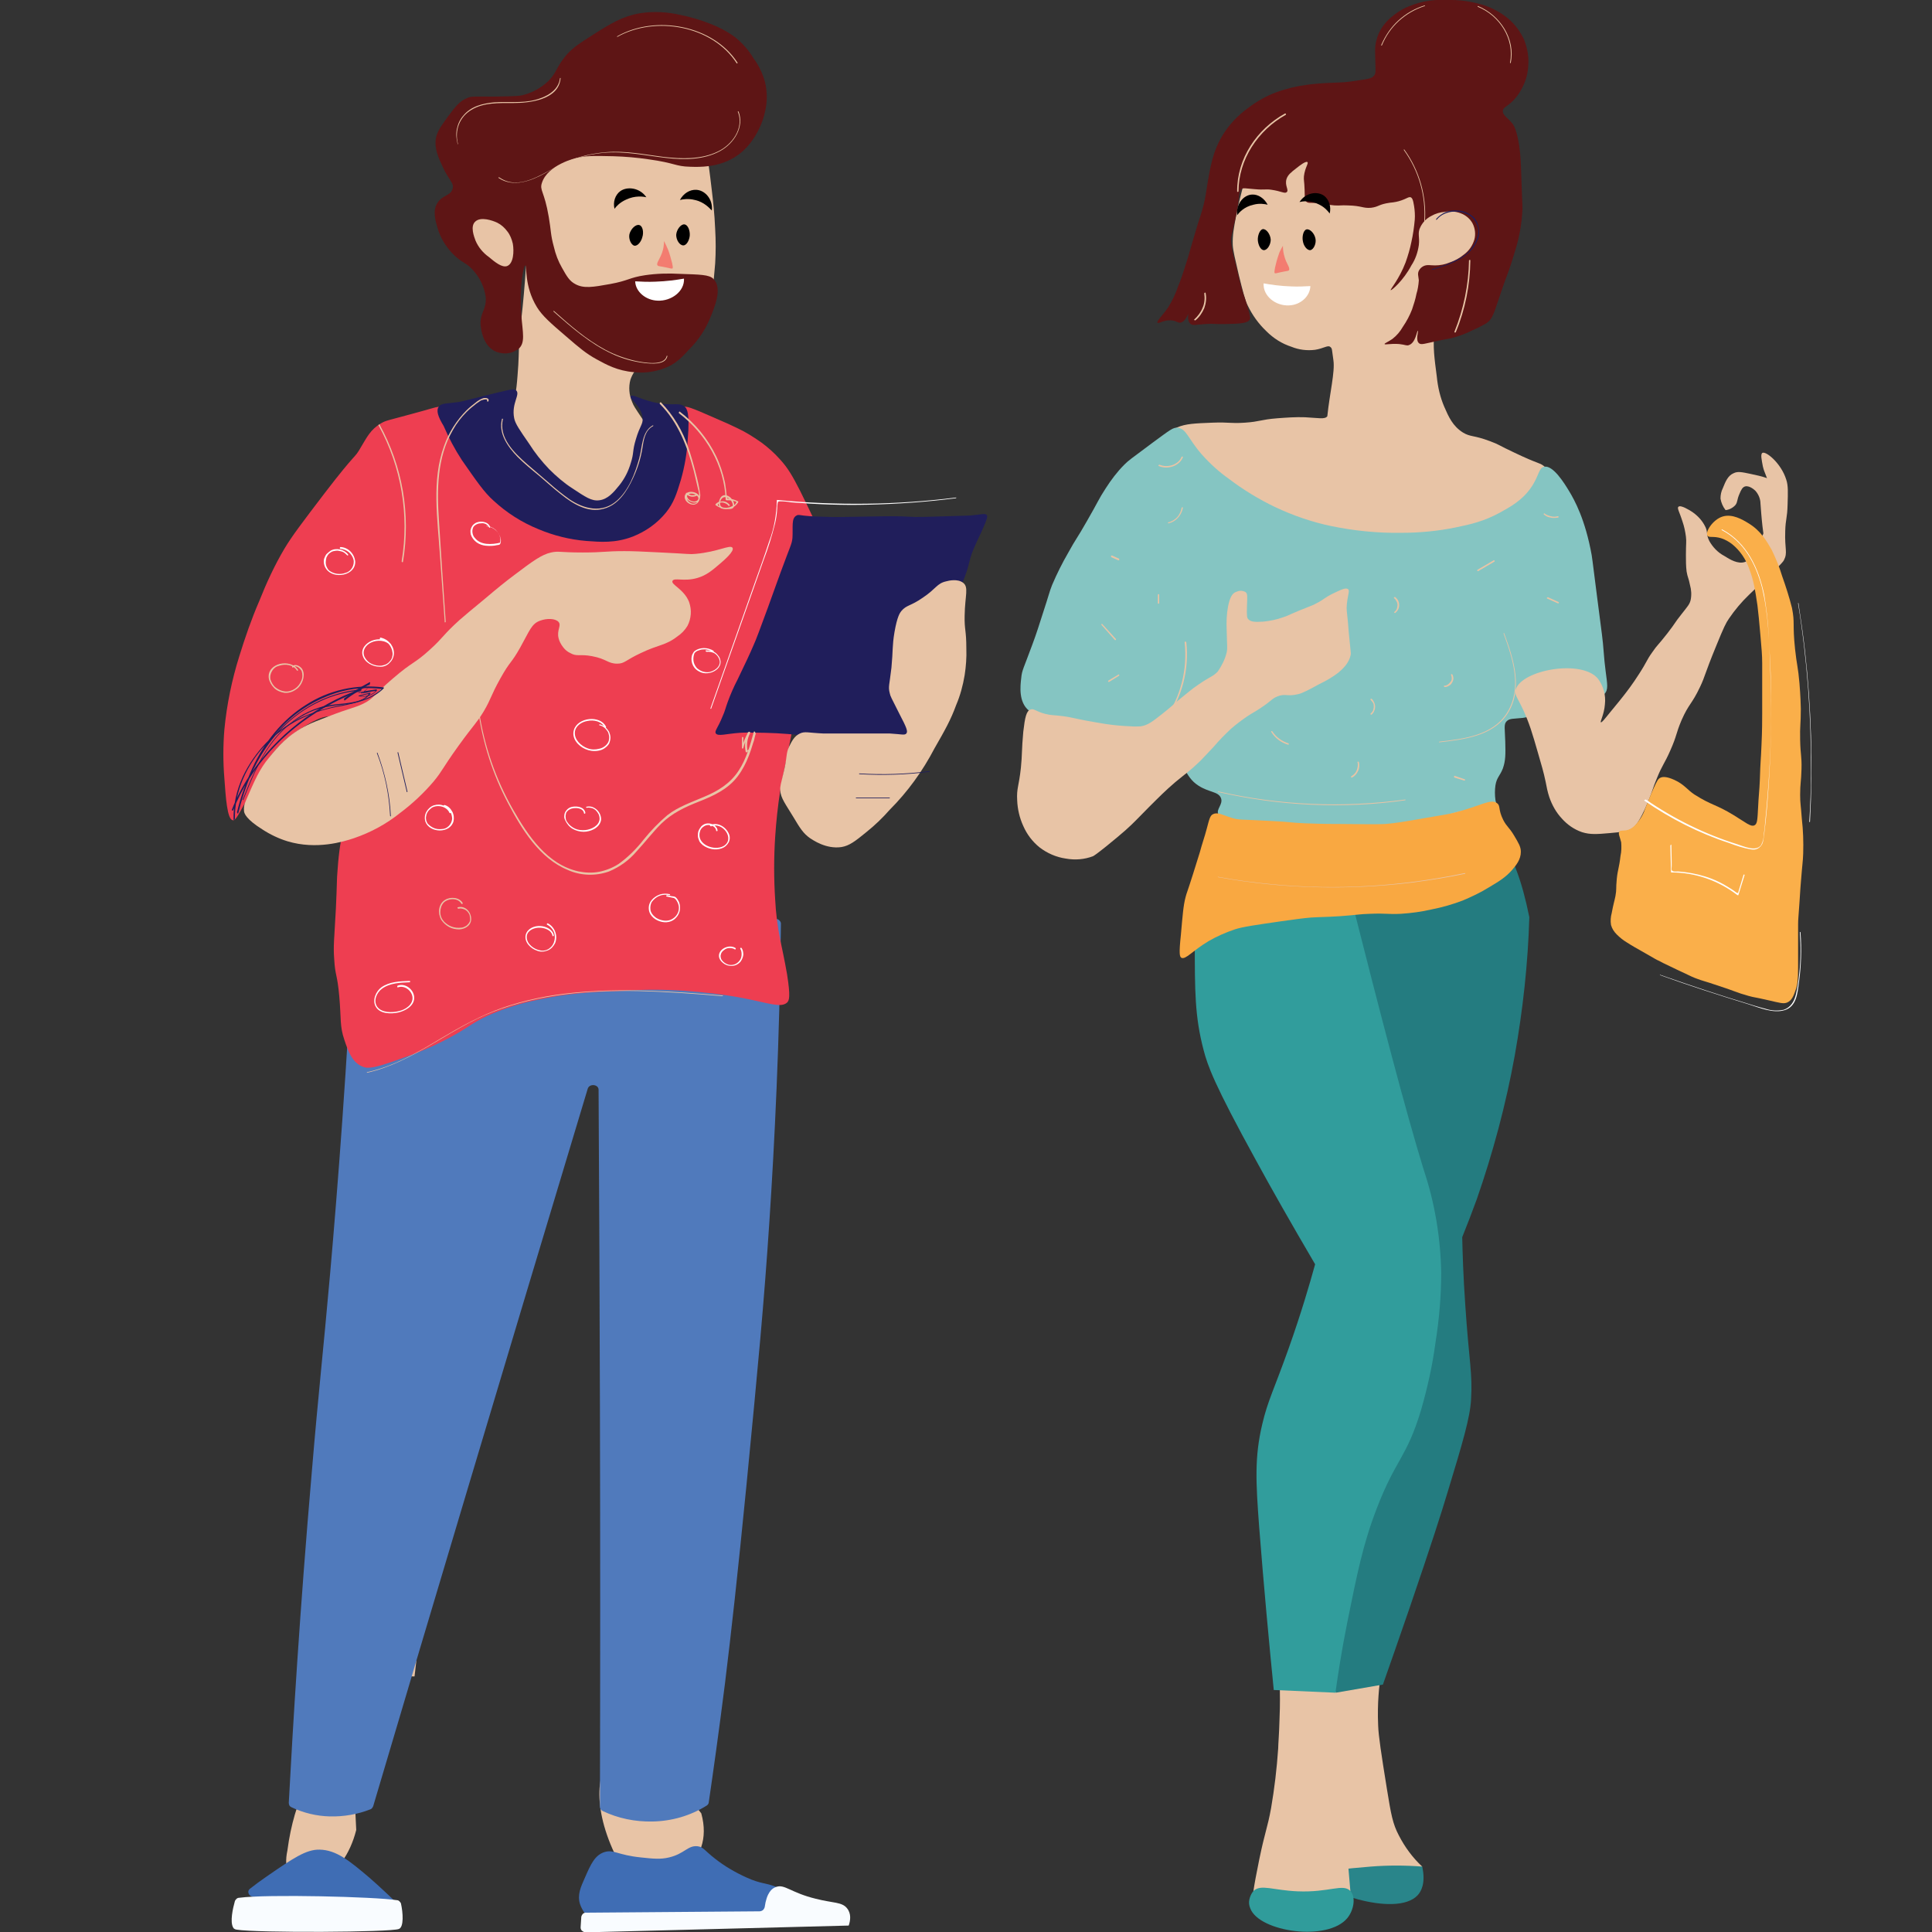
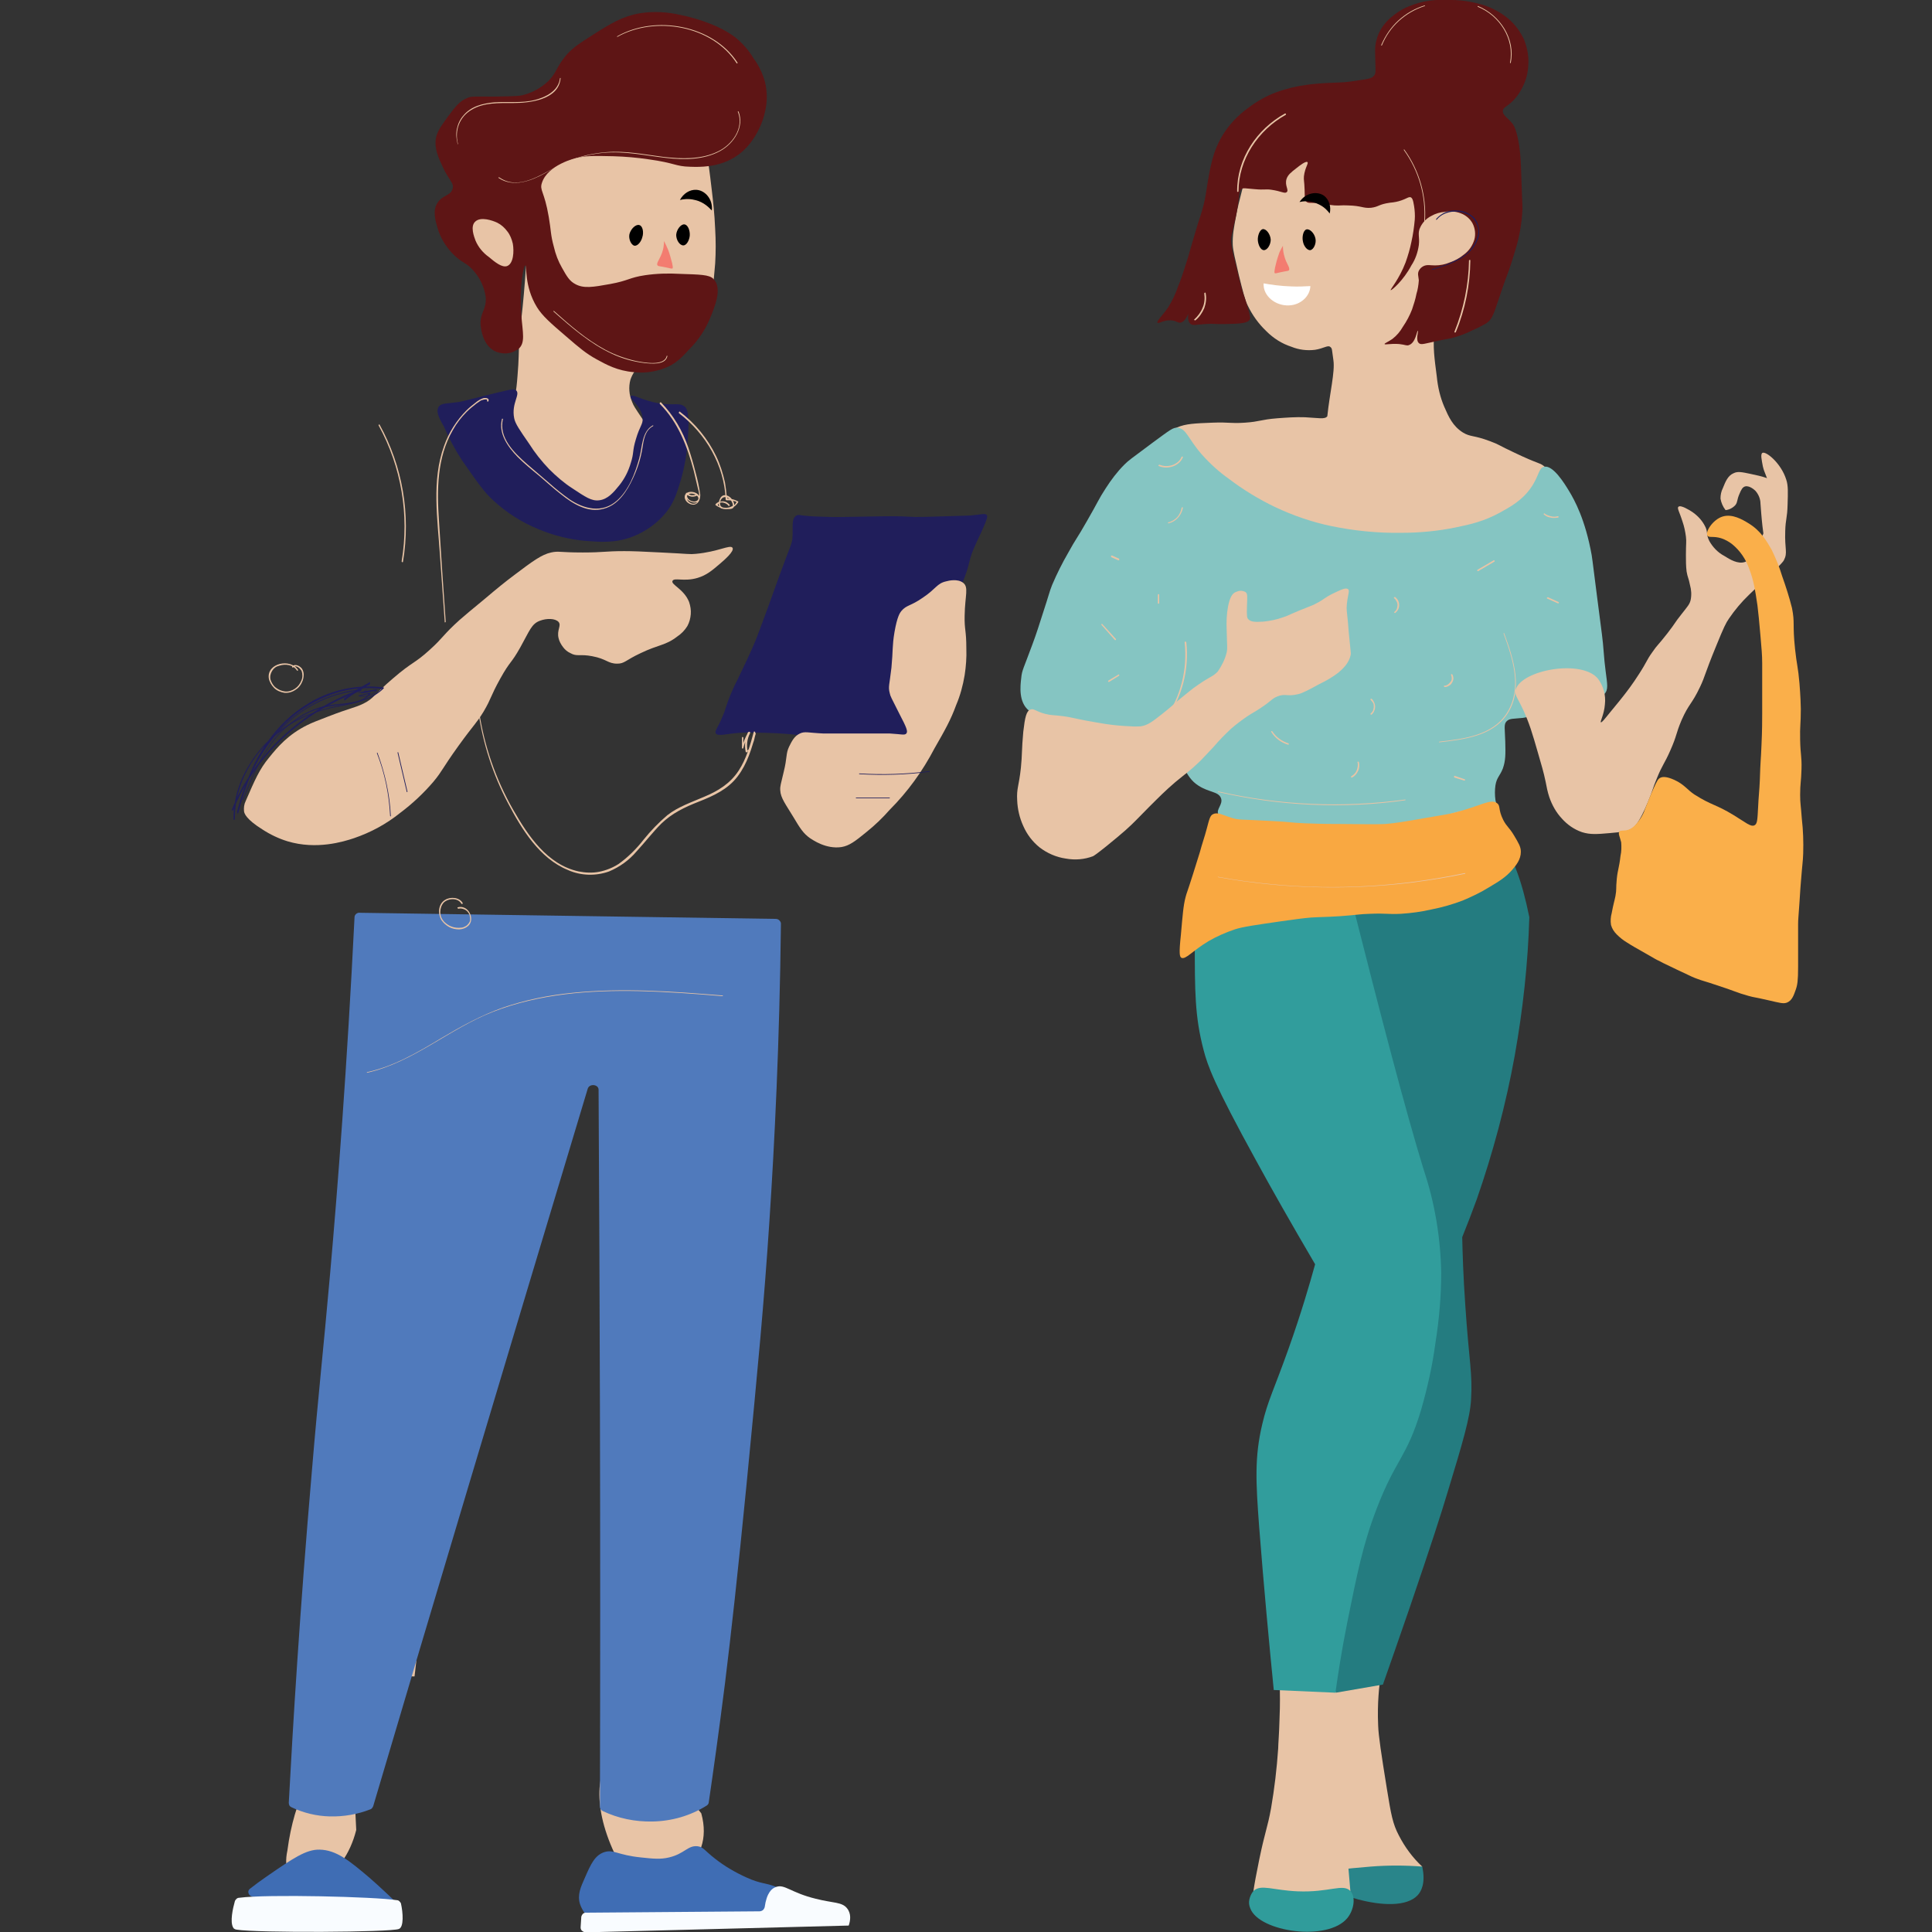
<svg xmlns="http://www.w3.org/2000/svg" xmlns:xlink="http://www.w3.org/1999/xlink" version="1.1" id="Layer_1" x="0px" y="0px" viewBox="0 0 570 570" style="enable-background:new 0 0 570 570;" xml:space="preserve">
  <rect x="0" y="0" width="570" height="570" fill="#333333" stroke="none" />
  <style type="text/css">
	.st0{clip-path:url(#SVGID_2_);}
	.st1{fill:#E8C4A6;}
	.st2{fill:#29858A;}
	.st3{fill:#247C80;}
	.st4{fill:#319D9C;}
	.st5{fill:#309C9B;}
	.st6{fill:#507ABC;}
	.st7{fill:#3F6DB4;}
	.st8{fill:#F9FCFF;}
	.st9{fill:#5E1515;}
	.st10{fill:#EE3E51;}
	.st11{fill:#201E5B;}
	.st12{fill:#85C5C2;}
	.st13{fill:#FAAF4A;}
	.st14{fill:#F9A841;}
	.st15{fill:#FFFFFF;}
	.st16{fill:#F37C70;}
</style>
  <g>
    <defs>
      <rect id="SVGID_1_" width="570" height="570" />
    </defs>
    <clipPath id="SVGID_2_">
      <use xlink:href="#SVGID_1_" style="overflow:visible;" />
    </clipPath>
    <g class="st0">
      <path class="st1" d="M407,488.7c2.1,0.9-1,6.8-0.4,20.4c0.1,3,0.9,8.3,2.6,18.8c1.2,7.4,1.7,10.2,3.5,13.6    c1.8,3.5,4.1,6.6,6.9,9.2c-3,2.2-6.4,3.7-10,4.4c-5.9,1.1-12,0.1-17.3-2.8c-4.6-9.9-10.3-27.1-3-44    C394.1,497.1,404.1,487.4,407,488.7z" />
      <path class="st2" d="M404.4,550.7c5-0.4,10.1-0.4,15.2,0c1.1,5-0.4,7.4-1.3,8.4c-6.5,7.1-30.3-1.9-29.9-5.2    C388.6,552,397.3,551.3,404.4,550.7z" />
      <path class="st1" d="M377.6,498.8c0,0.7,0.1,3.8-0.1,8.3c-0.1,4.3-0.4,7.6-0.4,8.8c-0.4,5.9-1.1,11.8-2.1,17.6    c-1.1,6-1.7,6.5-3.5,15.2c-0.8,3.9-1.4,7.1-1.7,9.2c4.5,2.1,9.3,3.2,14.3,3.2s9.8-1.1,14.3-3.2c-0.3-3.4-0.7-8.5-1.3-14.8    c-0.9-9.2-1.4-12-1.7-17.2c-0.5-8.3-0.1-12.5,0-18.8c0.1-10.1-0.8-20.1-2.6-30C380.5,487.9,377.6,494.5,377.6,498.8z" />
      <path class="st3" d="M451.2,270.6c-0.4,13.7-1.9,27.3-4.3,40.8c-2.6,14.4-6.4,28.6-11.2,42.4c-1.4,3.8-2.8,7.5-4.3,11.2    c0.1,4.5,0.3,11.5,0.9,20c1.1,16.7,2.2,20.1,1.7,28c-0.3,5.3-2.5,12.7-6.9,27.2c-1.8,6-4.7,15.1-11.3,34.4    c-3.2,9.3-5.9,17-7.8,22.4l-13.9,2.4c-2.2-7.6-3.7-15.3-4.3-23.2c-1.4-17.6,1.8-30,5.2-46.4c5.5-26.5,8.2-39.8,8.7-52    c1-29.8-8.8-32.2-9.5-64c-0.4-15.1-1.3-53.4,17.3-60C425.6,248.8,442.4,227,451.2,270.6z" />
      <path class="st4" d="M356.8,249c-4.2,2.9-4.3,11.6-4.3,28.8c0,14.7,0,22.1,2.6,32c1.2,4.6,3,9.9,15.6,32.8    c4.3,7.9,10.2,18.3,17.3,30.4c-1.6,5.8-4.1,14.4-7.8,24.8c-4.3,12.1-6.2,15.5-7.8,22.4c-2.3,9.7-1.9,17-0.9,30.4    c1.4,17.9,2.9,33.9,4.3,48l18.2,0.8c0.7-5.1,1.8-12.3,3.5-20.8c2.9-14.3,4.6-23,8.7-33.6c5.6-14.6,8.7-14.7,13-28.8    c1.9-6.6,3.4-13.2,4.3-20c1.1-6.9,1.7-13.8,1.7-20.8c-0.2-10.3-1.9-20.6-5.2-30.4c-5.4-17.6-12.5-44.8-21.6-80.8    C381,250.9,364.2,244,356.8,249z" />
      <path class="st5" d="M369.8,557.9c2.2-2.1,5.8-0.2,13,0.1c9.4,0.4,13.4-2.4,15.6-0.1c1.7,1.8,1,5.7-0.9,8    c-5.8,7-25.9,4.1-28.6-2.8c-0.4-0.9-0.5-1.8-0.3-2.7C368.8,559.5,369.2,558.6,369.8,557.9z" />
      <path class="st1" d="M104.4,525.5l0.7,14.4c-3.8,15-15.6,18.8-19.4,13.8c-2.1-2.8-1-7.2-0.9-7.8c2-15.3,8.1-26,12.7-26.9    C100.2,518.5,102.6,521.3,104.4,525.5z M196.5,521.8l10.4,13.2c4.2,15.2-10.4,22.4-19.3,18.9c-1.5-0.6-2.9-1.6-4-2.8    c-1.1-1.2-1.9-2.7-2.3-4.3c-7-14.9-5.1-26.8,1-29.1C185.8,516.5,191.2,518.3,196.5,521.8z M122.8,490.3l-0.5,4.3l-16.1-0.4    c0-0.3,0.1-0.5,0.3-0.7c0.2-0.2,0.4-0.3,0.6-0.4l13.9-4c0.2-0.1,0.4-0.1,0.6-0.1c0.2,0,0.4,0.1,0.6,0.2c0.2,0.1,0.3,0.3,0.4,0.4    C122.8,489.9,122.8,490.1,122.8,490.3z" />
      <path class="st6" d="M228.8,271.1c0.4,0,0.8,0.1,1.1,0.4c0.3,0.3,0.5,0.6,0.5,1c-0.4,35.3-1.9,65.1-3.4,87.8    c-1.6,24.2-3.3,42.2-6.8,78.2c-2.6,26.4-4.4,42.6-6.3,58.1c-1.8,14.3-3.5,26.3-4.8,35.2c0,0.2-0.1,0.4-0.2,0.5    c-0.1,0.2-0.3,0.3-0.4,0.4c-4.8,3-10.3,4.6-16,4.7c-5.1,0.1-10.1-0.9-14.7-3.1c-0.2-0.1-0.4-0.3-0.6-0.5c-0.1-0.2-0.2-0.5-0.2-0.7    c0.1-39.3,0.1-78.5,0-117.8c-0.1-31.3-0.2-62.5-0.4-93.8c0-1.6-2.7-1.9-3.2-0.3c-12,39.8-23.9,79.5-35.8,119.3    c-9.2,30.8-18.4,61.6-27.5,92.4c-0.1,0.2-0.2,0.4-0.3,0.5c-0.1,0.2-0.3,0.3-0.5,0.4c-3.8,1.5-7.9,2.2-12,2.1    c-3.9-0.1-7.7-1-11.3-2.7c-0.2-0.1-0.5-0.3-0.6-0.5c-0.1-0.2-0.2-0.5-0.2-0.8c1.2-22.3,3.2-56.1,6.8-97.7    c2-23.9,3.3-34.7,5.4-58.5c2.2-24.9,5-60.8,7.2-105.1c0-0.4,0.2-0.7,0.5-1c0.3-0.2,0.7-0.4,1.1-0.3L228.8,271.1z" />
      <path class="st7" d="M116.2,560.6c0,0-4.5-4.3-7.3-6.7c-5.9-5-9.7-8.1-14.6-8.2c-4-0.1-7.9,2.6-15.6,7.9c-1.9,1.3-3.5,2.5-4.9,3.6    c-1.1,0.8-0.4,2.4,1,2.4L116.2,560.6z" />
      <path class="st8" d="M117,560.6c0.3,0,0.6,0.1,0.8,0.3s0.4,0.4,0.5,0.7c0.6,2.7,0.9,6.9-0.6,7.5c-2.4,1-41.9,1.2-47.9,0.2    c-0.2,0-0.4-0.1-0.6-0.2c-0.2-0.1-0.3-0.2-0.4-0.4c-1-1.7-0.1-5.7,0.5-7.8c0.1-0.3,0.3-0.5,0.5-0.7s0.5-0.3,0.8-0.3    C78.7,558.8,110.7,559.6,117,560.6z" />
      <path class="st7" d="M229,556.7c-3.2-1.3-4.4-0.8-8.8-2.8c-3.3-1.5-6.4-3.3-9.2-5.5c-3.2-2.5-3.5-3.5-5.2-3.7    c-2.9-0.3-3.8,2.2-8.4,3.3c-2.5,0.6-4.6,0.4-8.3,0c-6.9-0.7-8-2.4-10.7-1.6c-2.9,0.9-4.1,3.6-5.8,7.5c-1.3,2.9-2.3,5.1-1.5,7.8    c0.7,2.1,2.1,3.9,3.9,5.2c0.3,0.2,0.7,0.3,1.1,0.3l60.4-1.5c0.3,0,0.5,0,0.8-0.1c0.2-0.1,0.4-0.3,0.6-0.5c0.1-0.2,0.2-0.5,0.2-0.8    c0-0.3-0.1-0.5-0.2-0.7C235.6,560.5,232.5,558.1,229,556.7z" />
      <path class="st8" d="M229,556.7c2.5-0.9,4.3,1.7,11.7,3.5c5.1,1.3,7.7,0.9,9.2,2.8c1.3,1.6,1,3.6,0.5,5.1l-77.5,2    c-0.2,0-0.4,0-0.6-0.1c-0.2-0.1-0.4-0.2-0.5-0.3c-0.2-0.1-0.3-0.3-0.4-0.5c-0.1-0.2-0.1-0.4-0.1-0.6l0.2-3.1    c0.1-0.4,0.3-0.7,0.5-0.9c0.3-0.2,0.7-0.4,1-0.3l51-0.4c0.4,0,0.7-0.1,1-0.3c0.3-0.2,0.5-0.6,0.6-0.9    C226.2,558.4,227.7,557.1,229,556.7z" />
      <path class="st1" d="M437,222.1c3.7,2.5,2.1,9,5.4,21.6c1.2,4.8,1.9,7.2,2,7.5c1.1,3.2,1.6,3.8,1.2,4.6c-1.3,2.5-8.5,1-16.2,1.1    c-8,0.1-7.5,1.7-22.1,4.2c-9.9,1.8-19.9,2.5-29.9,2c-12.1-0.6-15.4-2.7-16.4-4.8c-0.5-1.1-0.5-3.3-0.5-7.7c0-3.2,0.2-5.5,0.2-6.4    c0.9-12.6-0.1-13.2,1-14.3c4.1-4.3,16.5,6.1,33.4,6C417.1,235.6,430,217.4,437,222.1z M391.6,122.8c-0.7,1-2.6,0.5-6.6,0.3    c-2.7-0.1-5.4,0.1-8.1,0.3c-5.1,0.4-5.1,1-9.6,1.3s-4.4-0.2-9.6,0c-5.1,0.2-7.9,0.3-10.4,1.4c-3.6,1.6-7.1,4.9-8,8.5    c-1.5,6.5,5.7,12.7,10.3,16.5c19.1,15.9,44,17.7,45.6,17.8c19.8,1.3,23-5.4,41.2-2c3.8,0.7,9,2,14-0.3c7.8-3.7,9-13.6,9.2-15.2    c0.2-2.1,1-9.9-4.1-13.9c-1.4-1.1-1.5-0.5-8.8-4c-4.3-2-4.5-2.4-7-3.3c-5-1.9-5.8-1.2-8.1-2.6c-3-1.9-4.2-4.6-5.5-7.6    c-1.2-2.8-1.9-5.8-2.2-8.9c-0.7-5.4-1.2-8.9-0.7-12.9c1.1-9,6.6-16.5,10.3-21.5c3.9-5.3,6.5-7.3,5.9-10.6    c-0.8-3.7-5.2-6.1-7.4-7.3c-3.7-1.9-7.7-3-11.8-3.3c-14.1-1.7-14.1-6.4-29.4-8.9c-4-0.6-18.8-3-22.4,2.3c-0.7,2.2-1.4,4.4-1.8,6.6    c-1,3.9-1.5,5.9-1.8,7.6c-0.8,4.2-1.2,6.3-1.1,9.2c0.1,1.7,0.7,4.1,1.8,8.9c1.2,4.8,1.8,7.3,2.6,8.9c1.4,2.9,3.2,5.4,5.5,7.6    c2.1,2.1,4.6,3.7,7.4,4.6c2.2,0.9,4.6,1.2,7,0.9c2.5-0.4,3.7-1.4,4.4-0.9s0.5,0.6,1,4S392.3,116,391.6,122.8L391.6,122.8z     M208.5,46.4c0.5,1,0.8,3.9,1.5,9.7c0.4,3.4,0.8,6.8,1,11.5c0.2,3.4,0.2,6.8,0,10.1c-0.5,6.1-0.8,10.4-3.4,15.4    c-2.1,3.9-4.8,8.9-10.3,11c-2.8,1.1-5.6,1-8.3,3.5c-1.4,1.2-2.4,2.7-3,4.4c-0.6,2.2-0.4,4.5,0.5,6.6c0.4,1.1,0.9,1.8,2.9,4.8    c4,5.8,4,5.3,4.4,6.2c2,4.7-1.6,10.1-3.4,12.8c-1.6,2.4-4.1,6.1-9.3,7.9c-2.8,1-5.9,1.3-8.8,0.9c-1.9-0.3-4.3-1-14.7-10.1    c-5.4-4.7-7.3-6.7-8.8-9.7c-1.1-2.1-2.4-4.7-1.5-7.5c0.8-2.3,2.4-2.5,3.9-5.3c0.7-1.3,1.1-2.5,1.5-7.9c0.4-4.8,0.3-6.5,0.5-10.1    c0.2-3.6,0.4-4.2,1-10.1c0,0,0.6-5.7,1-12.3c1.2-18.5-2.4-20.4,0.5-28.2c0.8-2,4.1-10.9,13.7-15c9.6-4.1,19.1-0.8,24,0.9    C197.7,37.3,205.6,40,208.5,46.4z" />
      <path class="st9" d="M159.9,53.9c-0.8,2.3,0.7,2.4,2,10.1c0.7,4,0.5,5.2,1.5,8.8c0.5,2.2,1.3,4.3,2.4,6.2c1.4,2.5,2.2,3.9,3.9,4.8    c2.5,1.4,5.3,0.9,10.3,0c5.5-1,5.6-1.9,10.3-2.6c3.4-0.5,6.9-0.6,10.3-0.4c5.8,0.2,8.7,0.2,9.9,1.5c2.7,2.7,0.4,8.2-1.1,11.8    c-1.4,3.3-3.4,6.3-5.9,8.8c-2.2,2.4-3.7,4-6.4,5.3c-3.2,1.4-6.6,2-10.1,1.6c-4.8-0.4-8.1-2.2-11-3.8c-3.1-1.7-5.1-3.4-8.8-6.6    c-4.8-4.1-7.2-6.2-8.8-8.8c-3.8-6.2-2.9-12.3-3.4-12.3c-0.6,0-1.8,6.5-1.2,14.6c0.4,5.3,1.3,8.3-0.9,10.1c-0.9,0.6-1.9,1.1-3,1.2    c-1.1,0.2-2.2,0-3.2-0.3c-4.3-1.5-4.8-7-4.9-7.9c-0.3-3.8,1.8-4.5,1.5-8.4c-0.4-2.8-1.6-5.4-3.4-7.5c-2.3-2.8-3.5-2.3-6.4-5.3    c-2-2.1-3.6-4.7-4.4-7.5c-0.7-2.4-1.5-5.2,0-7.5c1.5-2.3,3.8-2,4.4-4c0.6-1.8-1.1-2.6-2.9-6.6c-1.2-2.6-2.5-5.3-2-8.4    c0.4-2,1.4-3.4,3.4-6.2c2.4-3.2,3.6-4.8,5.9-5.7c1.1-0.5,1.6-0.4,7.9-0.4c6.6-0.1,7.4-0.2,8.3-0.4c2.5-0.6,4.9-1.8,6.9-3.5    c3-2.5,2.9-4.3,5.4-7.5c2.2-2.9,4.6-4.3,8.8-7c4.9-3.1,8.4-5.3,13.7-6.2c3.9-0.6,7.9-0.4,11.8,0.5c3,0.6,6,1.5,8.8,2.6    c2.6,1,5.1,2.3,7.4,4c2.1,1.7,4,3.8,5.4,6.2c1.6,2.1,2.7,4.5,3.4,7c0.7,2.9,0.7,5.9,0,8.8c-0.6,2.8-1.8,5.5-3.4,7.9    c-1.5,2.3-3.5,4.3-5.9,5.7c-4.8,2.8-9.9,2.7-12.8,2.6c-4.4-0.1-4.3-1.1-12.3-2.2c-3.4-0.5-6.8-0.8-10.3-0.9    c-5.1-0.1-7.7-0.2-10.3,0.4C169.6,46.6,161.6,48.7,159.9,53.9z" />
-       <path class="st10" d="M194.7,124.8c2.5-3.4,4.7-4.7,6.9-4.8c1.1-0.1,2,0.1,8.8,3.1c3.7,1.6,5.5,2.4,6.9,3.1c2.6,1.2,5,2.7,7.4,4.4    c1.9,1.4,3.8,3.1,5.4,4.9c2.4,2.6,3.8,5.1,5.9,9.2c3.3,6.7,5,10.1,5.9,13.2c2.2,7.8,1.6,14.3,1,19.8c-0.6,4.9-1.5,9.8-2.9,14.5    c-2,7-3.2,8.7-4.9,15.9c-0.8,3.4-0.4,2.7-2,10.6c-1.7,8.8-2.1,9.7-2.9,14.5c-0.7,4.5-1.2,9.1-1.5,13.7c-0.4,6.2-0.4,12.3,0,18.5    c0.2,4,0.7,8,1.5,11.9c0.5,2.5,1.2,5.5,2,10.1c1.1,6.9,0.6,7.8,0,8.4c-1.8,1.6-5.2,0.2-12.8-1.3c-5.8-1.1-11.7-1.8-17.7-2.2    c-5.9-0.4-11.8-0.4-17.7,0c-9.8,0.4-16.4,0.7-25,2.6c-5.2,1-10.3,2.6-15.2,4.8c-5.3,2.5-5.7,3.7-13.2,7.5    c-4.1,2.1-8.4,3.8-12.8,5.3c-7.7,2.8-9.4,2.8-10.8,2.2c-3.1-1.2-4.3-4.6-5.4-7.9c-1.4-4.1-0.9-6-1.5-12.8c-0.6-6.8-1.2-5.9-1.5-11    c-0.3-4,0-5.7,0.5-15c0.4-8.5,0.2-8,0.5-11.4c0.8-11.8,2.7-13.3,3.4-22.5c0.6-6.7,1.7-20.4-3.9-22.5c-3.2-1.2-7.6,1.6-11.3,4    c-3.2,2.1-6.1,4.8-8.3,7.9c-2,2.8-2.1,3.9-6.9,12.8c-2.6,4.8-3.2,5.8-3.9,5.7c-1.7-0.2-2.1-6.9-2.5-12.3c-0.4-4.8-0.4-9.7,0-14.5    c0.7-7.3,2.2-14.6,4.4-21.6c1.7-5.5,3.6-11,5.9-16.3c2.1-5.3,4.5-10.5,7.4-15.4c2.2-3.7,5.4-7.9,11.8-16.3    c9.8-12.8,8.7-10,10.8-13.7c1.7-2.8,2.8-5.2,5.9-7c1.5-0.9,2.3-0.9,8.8-2.7c7.1-1.9,6.8-2,8.3-2.2c0.4-0.1,7.4-0.9,12.3,1.8    c7.4,4,3.3,12.1,11.3,22c3.5,4.5,8.3,7.9,13.7,9.7c2.1,0.7,12.6,4,18.6-0.4C192.7,147.6,186.1,136.4,194.7,124.8z" />
      <path class="st1" d="M79.4,223.5c-2.9,3.5-4.2,6.6-6.9,12.8c-0.5,1-0.6,2-0.5,3.1c0.1,0.6,0.6,2.3,5.4,5.3    c2.3,1.5,4.8,2.7,7.4,3.5c8.6,2.6,16.6,0.1,19.6-0.9c5-1.7,9.6-4.2,13.7-7.5c3.6-2.7,6.9-5.8,9.8-9.2c2.8-3.4,2.3-3.5,7.4-10.6    c4.7-6.5,5.2-6.5,7.4-10.1c2.4-4.1,1.9-4.3,4.9-9.7c3-5.4,3.1-4.2,5.9-9.2s3.3-7,5.9-7.9c1.9-0.7,4.4-0.7,5.4,0.4    c0.9,1.1-0.6,2.4,0,4.8c0.2,0.9,0.7,1.8,1.3,2.6c0.6,0.8,1.3,1.4,2.2,1.8c1.9,1.1,2.8,0.2,6.4,0.9c4.3,0.8,4.6,2.2,7.4,2.2    c2.2,0,2.4-1,6.9-3.1c5.4-2.6,7.3-2.2,10.8-4.9c1.2-0.8,2.2-1.8,3-3.1c0.6-1.1,0.9-2.3,1-3.5c0.1-1.2-0.1-2.4-0.5-3.6    c-1.5-3.8-5.4-5.1-4.9-6.2c0.5-1.1,3.4,0.3,7.4-0.9c2.7-0.8,4.4-2.3,6.4-4c1.3-1.1,4.6-3.9,3.9-4.9s-4.2,1.2-10.8,1.8    c-1.9,0.2-1.9,0-10.3-0.4c-5.6-0.3-8.5-0.4-10.8-0.4c-5.8,0-6,0.4-12.3,0.4c-7,0-7-0.5-9.3,0c-2.8,0.6-5.5,2.6-10.8,6.6    c-2.8,2.1-4.9,3.8-8.8,7.1c-4,3.3-5.8,4.8-7.4,6.2c-5,4.5-4.7,5.1-8.8,8.8c-4.6,4.2-5,3.4-10.8,8.4c-6,5.1-5.6,5.9-8.8,7.5    c-2.7,1.3-3.7,1.2-10.4,3.8c-3.1,1.2-4.7,1.8-6.1,2.5C85,216.7,81.9,220.4,79.4,223.5z M140.3,65.3c-1.7,1.4-0.4,4.6,0,5.7    c0.8,1.9,2.2,3.6,3.9,4.8c1.9,1.6,3.9,3.2,5.4,2.7c1.9-0.7,2.1-4.3,1.7-6.6c-0.3-1.3-0.8-2.6-1.6-3.6c-0.8-1.1-1.8-2-3-2.6    C145.2,65,141.9,63.9,140.3,65.3z" />
      <path class="st11" d="M235,152.1c-1.6,0.8-1,3.4-1.2,6.6c-0.2,1.9-0.5,2-3.4,9.9c-1.6,4.3-0.8,2.3-3.9,10.8    c-2.3,6.2-3.4,9.3-4.2,11c-0.8,1.9-2.6,5.8-4.7,10.1c-1.1,2.1-2.1,4.4-2.9,6.6c-0.8,2.2-0.7,2.4-1.5,4.2c-1.4,3.5-2.5,4.4-2,5.1    c0.7,0.9,2.9,0.1,7.1-0.2c1.4-0.1,3.4-0.1,7.4,0c4.6,0.1,9.2,0.5,13.7,1.1c19,2.4,28.4,3.6,31.6,0c1.8-2,0-3,0.2-12.1    c0.2-7.3,0.4-13.8,4.4-20.1c2.1-3.2,3.4-3.7,5.9-8.1c1.6-2.9,2.9-5.9,3.9-9c0.8-2.8,0.8-3.7,2-6.4c0.4-1,0.9-2,2.2-4.8    c1.6-3.6,1.9-4.4,1.5-4.9c-0.5-0.5-1.7-0.1-4.9,0.2c-0.3,0-0.3,0-6.6,0.2l-7.1,0.2c-4.2,0.1-4.4-0.2-9.1-0.2c-2,0-1.6,0-13.5,0.2    c-1.5,0-3.2,0.1-5.4,0c-2.6-0.1-3.9-0.1-5.4-0.2C236,152.1,235.6,151.7,235,152.1z" />
      <path class="st12" d="M347.4,126.2c2.6,0.2,3.1,3.2,7.1,7.8c2.4,2.7,5.1,5.2,8.1,7.3c4.2,3.2,8.8,6,13.6,8.3    c5.3,2.5,10.8,4.4,16.5,5.6c6.8,1.4,13.7,2.1,20.6,2c5.4,0,10.9-0.5,16.2-1.6c4.4-0.9,8.3-1.8,12.9-4.3c3.1-1.7,6.6-3.6,9.2-7.3    c2.5-3.5,2.3-6,4-6.3c2.6-0.5,5.9,4.8,7.4,7.3c1.5,2.5,4.7,8.2,6.6,18.8c0.2,1.1,0,0,1.5,11.6c0.5,3.9,1,7.7,1.5,11.6    c0.5,3.6,0.6,7.3,1.1,10.9c0.5,4,0.9,5.6-0.4,6.9c-1.2,1.3-2.5,0.9-7,2c-2.3,0.6-1.4,0.5-7.4,2.3c-5.4,1.6-8.1,2.5-9.6,2.7    c-2.8,0.3-3.9,0.1-4.8,1c-0.9,0.9-0.5,2.2-0.4,6c0.1,3.8,0.1,5.6-0.7,7.9c-0.9,2.3-1.8,2.6-2.2,5c-0.2,1.4-0.2,2.9,0,4.3    c0.4,2.2,1.1,2.7,0.7,3.3c-0.8,1.1-3.8-0.3-8.1-0.3c-3.1,0-3.6,0.7-10.7,2.3c-0.9,0.2-5.1,1.2-10.3,2c-4.1,0.7-8.3,1.1-12.5,1.3    c-3.6,0.2-3.1,0-11,0c-10.5,0-11.4,0.4-14.7-0.3c-3.8-0.9-4-1.6-8.1-2.3c-3.9-0.6-6.2-0.3-7-1.7c-0.9-1.5,1.5-3,0.7-4.9    c-0.8-1.9-3.5-1.6-6.6-3.6c-2.2-1.4-3.1-3.1-4.4-5.3c-4-6.7-1.7-10.9-4.8-12.6c-1.8-0.9-2.7,0.3-8.5,0.7    c-3.4,0.1-6.9-0.1-10.3-0.7c-5.9-0.7-5.7-1.3-12.5-2.3c-6.8-1-8-0.6-9.6-2c-3-2.5-2.5-7.1-2.2-9.6c0.2-2.3,0.7-2.8,3.3-9.9    c1.2-3.2,2-5.8,2.9-8.6c2.2-6.7,2-6.6,2.9-8.9c1.4-3.3,3-6.5,4.8-9.6c2.3-4.2,2.5-4,5.5-9.3c3.3-5.7,3.4-6.4,5.5-9.6    c1.6-2.5,3.4-4.9,5.5-7c1.4-1.4,1.7-1.5,8.1-6.3C345.5,126.6,346.1,126.1,347.4,126.2z" />
      <path class="st1" d="M361.9,192.5c0.3-1.4,0.1-1.6,0-6.9c-0.1-2.2,0-4.4,0.4-6.6c0.6-3.1,1.4-3.9,2.2-4.3c0.5-0.2,1-0.4,1.5-0.4    c0.5,0,1,0.1,1.5,0.4c0.6,0.5,0.5,1.2,0.4,4c-0.1,3.2,0,3.6,0.4,4c0.8,0.9,2.4,0.8,4.4,0.7c2-0.2,4-0.6,5.9-1.3    c1.3-0.4,1.2-0.5,4.8-2c3.9-1.6,3.7-1.4,4.8-2c2.4-1.2,2.6-1.8,5.1-3c2.3-1.1,3.7-1.8,4.4-1.3c0.7,0.5-0.3,2.1-0.4,5.6    c0,0.6,0,0.4,0.4,4.3c0.2,2.7,0.2,2.5,0.4,4.6c0.4,4.4,0.5,4.3,0.4,4.9c-0.5,2.5-2.4,4.2-3.7,5.3c-1.7,1.3-3.6,2.4-5.5,3.3    c-3.3,1.8-5,2.7-6.3,3c-3.3,0.8-3.8-0.3-6.2,0.7c-1.7,0.7-1.5,1.2-5.2,3.6c-1.8,1.2-1.9,1.1-3.7,2.3c-1.6,1.1-3.2,2.3-4.7,3.6    c-1.8,1.7-3.5,3.4-5.1,5.3c-2.5,2.6-3.7,4-4.4,4.6c-2.7,2.6-3.5,3-7,5.9c-2.8,2.4-4.7,4.3-7.7,7.3c-3.8,3.8-4.1,4.3-7,6.9    c-1.5,1.3-2.8,2.4-5.5,4.6c-3,2.4-3.5,2.7-4,3c-2.6,1-5.4,1.2-8.1,0.7c-2.8-0.4-5.5-1.6-7.7-3.3c-2.1-1.7-3.7-3.8-4.8-6.3    c-1.1-2.4-1.7-5-1.8-7.6c-0.2-3.6,0.5-4,1.1-9.6c0.4-3.9,0.2-5.2,0.7-10.6c0.5-4.3,0.9-6.2,2.2-6.6c1-0.3,1.5,0.6,4.2,1.3    c1.9,0.5,2.2,0.3,5.4,0.7c2.2,0.3,2.1,0.4,6.7,1.3c2.3,0.4,3.8,0.7,5.8,1c2.6,0.4,5.1,0.6,7.7,0.7c0.9,0.1,1.7,0,2.6,0    c2.1-0.3,3.5-1.4,6.3-3.6s3.3-2.8,5.1-4.3c2.5-2,3.7-3.1,5.5-4.3c3.7-2.6,4.4-2.4,5.9-4C360.4,196.5,361.4,194.6,361.9,192.5z     M447.2,203.4c-0.7,2.1,1.4,2.8,4.4,11.6c0.7,2.2,1.3,4.1,2.2,7.3c1,3.5,1.6,5.4,2.2,8.3c0.3,1.6,0.6,3.1,1.1,4.6    c0.8,2.3,2,4.5,3.7,6.3c1.6,1.8,3.6,3.2,5.9,4c2.5,0.8,4.6,0.6,8.1,0.3c3.5-0.3,5.2-0.5,6.6-1.3c0.7-0.4,2.1-1.4,4.8-7.9    c1.5-3.6,1.3-3.8,2.6-6.9c1.6-4,2.3-4.4,4-8.3c2-4.5,1.6-4.9,3.3-8.9c2.2-5,3-4.6,5.5-9.9c1.6-3.4,1.1-3.2,4.8-12.2    c2.2-5.4,2.8-6.6,3.7-7.9c1.7-2.5,3.7-4.9,5.9-7c1.5-1.5,1.8-1.7,5.9-5.6c3.9-3.8,4.1-4.1,4.4-4.6c1.2-2.3,0.2-3.2,0.4-8.6    c0.1-3.7,0.6-3.7,0.7-7.9c0.1-3.6,0.2-5.5-0.4-7.3c-1.5-4.8-5.9-8.4-7-7.9c-0.7,0.3-0.2,2.3,0.1,4c0.5,2.1,1,2.4,1.4,4.3    c0.2,1.5,0.2,3,0.1,4.5c0,1.8-0.1,3.7-0.2,5.5c-0.1,1.5-0.3,3-0.7,4.4c-0.7,1.9-1.6,3.6-2.7,5.3c-2.2,3.8-2.8,4.1-3.2,4.2    c-2,0.7-4.4-0.7-6.1-1.8c-1.9-1-3.4-2.6-4.4-4.4c-1.1-2.2-0.2-2.6-1.5-4.8c-0.9-1.6-2.3-3-3.9-4c-0.5-0.3-3-1.9-3.7-1.3    c-0.5,0.4,0.3,1.5,1.2,4.4c0.5,1.4,0.8,2.9,1,4.4c0.2,1.7,0,1.8,0,5.5c0,1.6,0,3.2,0.2,4.8c0.3,1.8,0.6,1.9,1,4    c0.4,1.4,0.5,2.9,0.2,4.4c-0.3,1.3-0.9,1.9-2.7,4.2c-2.3,2.9-1.5,2.2-4.2,5.7c-2.9,3.7-2.9,3.3-4.4,5.5c-1.8,2.5-1.5,2.7-3.9,6.4    c-1.9,3-3.6,5.2-4.7,6.6c-0.3,0.4-1.5,1.9-3.9,4.8c-1.7,2.1-2.4,3-2.7,2.9s1-2.4,1.2-5.3c0.3-2.7-0.4-5.3-2-7.5    C466.8,194.4,449,197.6,447.2,203.4z" />
      <path class="st1" d="M509.1,150.5c1.1-0.1,2.2-0.7,2.9-1.5c0.7-0.9,0.4-1.5,1.2-3.3c0.5-1.2,0.9-2,1.7-2.2c1.3-0.3,2.8,1.1,3,1.3    c0.9,1,1.5,2.4,1.5,3.8c0.2,2.7,0.8,11.3,1.7,11.5c0.7,0.1,2-4.2,2.7-8.2c0.9-4.9,1.3-7.5-0.5-9.5c-1.3-1.4-3.2-1.8-6.9-2.6    c-2.4-0.5-3.7-0.8-4.9-0.2c-1.7,0.7-2.4,2.4-3.2,4.4c-0.5,1-0.7,2-0.7,3.1C507.8,148.3,508.3,149.5,509.1,150.5z" />
      <path class="st9" d="M395.8,24.3c-2.3,0.1-6.5,0.2-10.1,0.7c-3.1,0.4-6.1,1.1-9.1,2.2c-3,1.1-5.8,2.7-8.3,4.6    c-3.2,2.3-5.9,5.2-7.9,8.6c-1.2,2.1-2.1,4.3-2.7,6.6c-0.5,1.9-0.9,3.8-1.2,5.7c-0.6,3.3-0.6,3.9-1,6c-0.5,2.4-1.2,4.7-2,7    c-1.9,6.3-1.6,5.4-2.9,9.9c-1.9,6.1-2.5,7.7-3,8.8c-0.7,2.2-1.7,4.2-2.9,6.2c-1.7,2.5-3.6,4.2-3.2,4.6c0.4,0.4,1.7-0.8,3.9-0.7    c1.7,0.1,2,0.8,2.9,0.7c2.4-0.5,3.2-6.2,3.2-6.2c0,0-2.1,5.2-0.2,6.6c0.7,0.5,1.4,0.2,4.2,0s2.8,0.1,6.1,0    c4.3-0.1,6.4-0.2,7.1-1.3c0.2-0.3,0.3-0.6-0.7-4c-0.8-2.7-1.2-3.5-1.8-5.7c-0.1-0.3-0.3-1.3-0.8-3.2c-0.7-2.8-1-4.3-1.4-5.7    c-0.4-1.6-0.7-3.1-0.8-4.7c0-1.4,0.3-2.1,0.9-4.9c0.8-3.2,1-4.9,1.1-5.4c0.5-3.3,0.3-4.4,1.2-5c0.6-0.3,1-0.1,3.7,0.1    c3.2,0.3,3.2-0.1,5.1,0.2c2.8,0.4,3.8,1.2,4.4,0.7c0.8-0.6-0.7-2,0-4c0.4-1.1,1.2-1.8,2.9-3.1c1-0.8,2.7-2.1,3.2-1.8    c0.5,0.3-0.7,1.6-1,4.2c-0.1,1.3,0.1,1.1,0.2,4c0.1,2.4-0.1,3,0.5,3.5s1.1,0.3,3.2,0.4c2.6,0.2,2.7,0.5,5.1,0.7    c1.9,0.1,1.9-0.1,3.9,0c4.3,0.1,4.4,0.9,6.9,0.7c2.4-0.3,2.1-1,5.6-1.5c1.2-0.1,2.3-0.3,3.4-0.7c1.5-0.5,2.1-1.1,2.7-0.9    c0.4,0.2,0.7,0.6,1,2.6c0.2,1.3,0.3,2.7,0.2,4c-0.2,2.2-0.5,4.4-1,6.6c-0.4,2-1,4-1.7,6c-1.9,5-4.6,8-4.4,8.2    c0.2,0.2,3.8-2.9,6.1-7.3c1.2-1.8,1.9-3.9,2.2-6c0.3-2.5-0.5-3.5,0.5-5.4c0.7-1.4,1.8-2.5,3.2-3.2c1.2-0.7,2.6-1.1,4-1.2    c1.8-0.3,3.6-0.1,5.3,0.7c1.2,0.6,2.3,1.6,2.9,2.8c0.7,1.4,0.9,3.1,0.5,4.6c-0.5,1.8-1.6,3.4-3.1,4.5c-1.2,1-2.6,1.8-4.1,2.3    c-1.4,0.6-2.9,0.9-4.4,0.9c-1.5,0-2.3-0.3-3.4,0.2c-0.6,0.3-1,0.7-1.3,1.2c-0.6,1-0.2,1.8-0.1,3c-0.1,1.4-0.3,2.7-0.7,4    c-0.3,1.6-0.8,3.1-1.3,4.6c-0.7,1.8-1.6,3.5-2.7,5.1c-0.8,1.4-1.8,2.6-3.1,3.6c-1.3,0.9-2.4,1.3-2.3,1.5c0.1,0.3,1.7-0.2,4.3,0    c1.9,0.2,2.2,0.6,2.9,0.3c2-0.7,2.3-4.2,2.6-4.2s-0.8,2.8,0.4,3.7c0.7,0.5,1.5,0.1,5.8-0.8c3.2-0.7,3-0.5,4.3-0.9    c1.9-0.5,3.7-1.2,5.5-2.1c1.4-0.6,2.8-1.3,4.2-2.1c2.1-1.5,2.2-3,4.7-10.2c1.4-4.1,1.6-4.2,2.7-7.6c0.8-2.6,1.4-4.4,2-6.8    c0.6-2.5,1-5.1,1.2-7.7c0.2-2.3,0-2.7-0.2-9.2c-0.2-5.8-0.2-7.6-0.7-11c-0.7-4.4-1.4-5.5-1.8-6.2c-1.4-1.9-3.2-2.7-3-4.1    c0.1-0.9,1.1-1.1,2.6-2.5c1.4-1.3,2.5-2.9,3.3-4.6c1-2,1.5-4.1,1.6-6.3c0.2-2.5-0.3-5-1.2-7.4c-1.1-2.4-2.7-4.6-4.7-6.3    c-2.3-1.9-5.1-3.4-8-4.2c-2.8-0.8-5.8-1.3-8.8-1.3c-2.2-0.1-4.3-0.1-6.5,0.2c-2.1,0.3-4.2,0.9-6.1,1.7c-2,0.8-3.8,2-5.4,3.4    c-1.4,1.2-2.6,2.8-3.4,4.5c-0.7,1.6-1.1,3.3-1.1,5.1c0,0.8,0,1,0.1,4.3c0.1,2.1,0,2.6-0.4,3.1c-0.6,0.8-1.7,1-3.9,1.3    C397.3,24.3,395.8,24.3,395.8,24.3z" />
      <path class="st13" d="M503.8,158.1c0.5,0.6,1.7,0,4,0.7c1.2,0.4,2.3,1,3.3,1.8c2.3,1.9,4,4.4,5,7.3c1.3,3.4,1.7,6,2.4,10.7    c0.3,2.4,0.5,4.6,0.9,9.1c0.3,3.6,0.5,5.5,0.5,7.9v15c0,1.8,0,5-0.2,9.1c-0.2,5.1-0.3,4.1-0.5,10.6c-0.1,2.6-0.4,5.2-0.5,7.8    c-0.2,3.6-0.2,5-1.1,5.4c-1.1,0.5-2.5-0.8-6.1-3c-5.4-3.3-6.4-2.8-11.6-6.1c-1.9-1.2-3-3-5.9-4.3c-2.4-1.1-3.5-0.9-4-0.7    c-0.8,0.3-1.1,0.9-2.2,3.3c-1,2.2-1.6,3.9-2.4,5.8c-0.5,1.6-1.3,3-2.4,4.3c-0.6,0.8-1.4,1.5-2.3,1.9c-1.5,0.6-2.4,0.1-2.9,0.6    c-0.5,0.6,0.1,1.5,0.5,3.2c0.1,1.3,0.1,2.7-0.2,4c-0.4,3.6-0.8,3.9-1.1,6.8c-0.3,3.1,0,2.9-0.4,5.1c-0.3,1.5-0.6,2.3-1.1,5    c-0.3,1.1-0.4,2.3-0.2,3.5c0.3,1.1,0.9,2,1.7,2.8c0.9,0.9,1.9,1.7,2.9,2.3c1.7,1.1,3,1.8,4.4,2.6c4.7,2.7,4.5,2.6,5,2.8    c0.9,0.5,1.1,0.6,5.5,2.7c4.6,2.2,4.9,2.3,5.7,2.6c2.1,0.8,2.3,0.7,6.1,2c5.3,1.7,5.6,2.1,9.2,3.1c2.2,0.6,1.1,0.2,5.9,1.3    c3.5,0.8,4.4,1.1,5.5,0.7c1.5-0.6,2-2.1,2.6-3.8c0.5-1.4,0.7-2.7,0.7-6.8v-6.8v-5.8c0-1.3,0.1-1.9,0.4-6.3    c0.3-4.9,0.3-4.4,0.4-5.8c0.5-6.4,0.6-6,0.7-8.7c0.1-3.4,0-6.8-0.4-10.2c-0.3-4.2-0.5-4.5-0.5-7.1c0-3.4,0.3-3.8,0.4-7.6    c0.1-3.9-0.3-3.9-0.4-8.6c-0.1-4.3,0.2-4.5,0.2-9.1c0-1-0.1-3.9-0.4-7.6c-0.4-4.8-0.8-5.4-1.3-10.1c-0.8-7.6,0-7.5-0.9-12.1    c-0.8-3.2-1.8-6.3-2.9-9.4c-0.8-2.7-1.9-5.3-3.1-7.8c-1.5-2.6-3.2-5.6-6.8-7.8c-1.8-1.1-4.8-2.9-7.7-2S502.9,157.1,503.8,158.1z" />
      <path class="st11" d="M129.5,119.9c0.8-1,2.3-0.8,5.9-1.3c0.5-0.1,2.8-0.6,7.4-1.8c7.7-1.9,8.7-2.2,9.4-1.7    c1.5,1.2-1.4,3.8-0.5,8.3c0.3,1.6,1.7,3.6,4.4,7.5c1.7,2.7,3.7,5.2,5.9,7.5c2.1,2.1,4.4,4.1,6.9,5.7c3.8,2.5,5.6,3.8,7.9,3.5    c2.5-0.3,4.2-2.3,5.9-4.4c1.6-2,2.7-4.2,3.4-6.6c1-3.1,0.4-3.4,1.5-7c1.2-4.1,2.1-4.3,2-6.2c-0.3-3.7-4.1-5.8-3.5-6.5    c0.6-0.8,3.3,1.3,8.4,2.1c4.5,0.7,5.8-0.3,7.4,0.9c0.7,0.5,1.7,1.7,1,9.7c-0.2,4-0.9,8-2,11.9c-1.3,4.3-2.1,6.8-4.4,9.7    c-2.6,3.2-6,5.6-9.8,7.1c-5.2,2-9.6,1.6-13.7,1.3c-4.9-0.4-9.7-1.6-14.2-3.5c-4.9-2-9.3-4.8-13.2-8.4c-2.8-2.5-4.9-5.6-9.3-11.9    c-2.1-3.2-3.9-6.6-5.4-10.1C129.2,122.9,128.6,121.1,129.5,119.9z" />
      <path class="st14" d="M349.8,264.6c0.4-1.5,0.3-0.8,2.2-6.8c1-3.2,1.5-4.8,2-6.4c0.6-2.3,1.4-4.5,2-6.8c0.8-3,1-4,1.9-4.4    c1.4-0.7,2.9,0.3,5.5,1.1c2.3,0.7,2.6,0.4,11.5,0.9c6.2,0.3,5.4,0.5,10.1,0.7c2.8,0.1,5.4,0.2,10.5,0.2c7.7,0.1,11.5,0.1,13.2,0    c2.7-0.2,5.8-0.7,12-1.8c4.8-0.8,7.2-1.2,8.6-1.6c7.5-1.9,10.4-4.1,12.3-2.8c1.2,0.8,0.3,1.8,1.9,5c1.1,2.1,1.7,2.1,3.2,4.6    c1.3,2.2,2,3.3,2,4.8c0,2.3-1.4,4-2.7,5.5c-1.8,2-3.5,3.1-6.9,5.1c-2.4,1.5-5,2.7-7.6,3.8c-2.9,1.1-6,2-9.1,2.6    c-3,0.7-6,1.1-9.1,1.3c-4,0.2-4.1-0.2-9.1,0c-3.4,0.1-3.3,0.3-8.8,0.7c-4.8,0.3-5.3,0.2-8.6,0.4c-2.4,0.2-4.5,0.5-8.8,1.1    c-7.5,1.1-11.3,1.6-13.7,2.4c-2.7,0.9-5.4,2.1-7.8,3.5c-4.8,2.9-6.6,5.4-7.9,4.9c-0.6-0.3-0.8-1.2-0.2-6.8    C348.9,270.2,349.1,267.2,349.8,264.6z" />
      <path class="st1" d="M263.9,186.5c0.8-4.6,1.6-5.7,2-6.2c1.6-1.9,2.7-1.4,6.4-4c3.9-2.6,4.1-4.2,6.9-4.8c0.7-0.2,3.3-0.8,4.9,0.4    c1.8,1.3,0.6,3.7,0.5,9.7c-0.1,4.3,0.5,4.2,0.5,9.7c0.1,2.7-0.1,5.3-0.5,7.9c-0.5,3-1.3,6-2.5,8.8c-1.6,4.4-3.3,7.4-6.4,12.8    c-3.5,6.7-7.9,12.8-13.2,18.1c-2.1,2.4-4.4,4.6-6.9,6.6c-3.3,2.7-5,4-7.3,4.4c-4.6,0.7-8.5-2.1-9.3-2.6c-2-1.4-3-3-4.9-6.2    c-2.3-3.8-3.8-5.7-3.9-7.9c-0.1-1.3,0.2-1.9,1-5.4c1.1-4.4,0.6-5.4,1.6-7.5c0.8-1.6,1.5-3.1,3.2-3.9c1.5-0.7,2.4-0.2,6.9,0h19.6    c3.5,0.2,4.4,0.6,4.9,0c0.5-0.6,0.1-1.7-2-5.7c-2.5-5-2.7-5.2-2.9-6.2c-0.5-1.9-0.1-2.3,0.5-7.5    C263.5,191.7,263.2,190.7,263.9,186.5z M349.5,189.5c0.9,8.1-1.2,16.2-5.9,22.8c-0.2,0.2,0.2,0.4,0.4,0.2c4.7-6.7,6.9-14.9,6-23    C349.9,189.2,349.5,189.2,349.5,189.5L349.5,189.5z M359.5,233.7c18.1,4.1,36.8,5,55.1,2.4c0.1,0,0.1-0.3-0.1-0.2    c-18.3,2.5-37,1.7-55-2.4c0,0-0.1,0-0.1,0c0,0,0,0-0.1,0.1S359.4,233.7,359.5,233.7C359.4,233.7,359.5,233.7,359.5,233.7    L359.5,233.7z M443.6,186.9c2.7,7.4,5.6,16.1,1,23.4c-4.2,6.7-12.8,7.7-19.9,8.5c-0.2,0-0.2,0.3,0,0.2c7.1-0.8,15.6-1.8,19.9-8.2    c4.9-7.3,2-16.3-0.8-23.9C443.8,186.7,443.5,186.8,443.6,186.9L443.6,186.9z M411.3,176.5c0.3,0.2,0.5,0.5,0.7,0.9    c0.2,0.3,0.3,0.7,0.3,1.1c0,0.4-0.1,0.8-0.2,1.1c-0.1,0.3-0.4,0.7-0.7,0.9c-0.2,0.2,0.1,0.5,0.3,0.3c0.3-0.3,0.6-0.6,0.8-1    c0.2-0.4,0.3-0.8,0.3-1.3c0-0.4-0.1-0.9-0.3-1.3c-0.2-0.4-0.5-0.7-0.8-1C411.4,176,411.1,176.3,411.3,176.5L411.3,176.5z     M436.1,168.5l4.8-2.8c0.2-0.1,0-0.5-0.2-0.4l-4.8,2.8C435.7,168.3,435.9,168.6,436.1,168.5z M456.5,176.6l3.1,1.4    c0.2,0.1,0.5-0.2,0.2-0.4l-3.1-1.4C456.4,176.2,456.2,176.5,456.5,176.6z M404.4,206.5c0.3,0.3,0.5,0.6,0.7,0.9    c0.2,0.3,0.2,0.7,0.2,1.1c0,0.4-0.1,0.7-0.2,1.1c-0.2,0.3-0.4,0.7-0.7,0.9c-0.2,0.2,0.1,0.5,0.3,0.3c0.3-0.3,0.6-0.6,0.7-1    c0.2-0.4,0.3-0.8,0.3-1.3c0-0.4-0.1-0.9-0.3-1.3c-0.2-0.4-0.4-0.8-0.7-1C404.5,206,404.2,206.2,404.4,206.5L404.4,206.5z     M426.2,202.7c0.4,0,0.9-0.1,1.3-0.4c0.4-0.2,0.7-0.5,0.9-0.9c0.2-0.3,0.4-0.8,0.4-1.2c0-0.4-0.1-0.8-0.3-1.2c0,0-0.1-0.1-0.1-0.1    c-0.1,0-0.1,0-0.2,0c0,0-0.1,0.1-0.1,0.1c0,0.1,0,0.1,0,0.2c0.2,0.3,0.2,0.7,0.2,1c0,0.4-0.1,0.7-0.4,1c-0.2,0.3-0.5,0.6-0.8,0.8    c-0.3,0.2-0.7,0.3-1.1,0.3C426,202.3,426,202.7,426.2,202.7L426.2,202.7z M348.6,149.9c-0.2,1-0.6,1.9-1.3,2.7    c-0.7,0.7-1.6,1.3-2.6,1.5c0,0-0.1,0.1-0.1,0.1c0,0,0,0.1,0,0.1c0,0,0,0.1,0.1,0.1c0,0,0.1,0,0.1,0c1.1-0.3,2-0.8,2.8-1.7    c0.7-0.8,1.2-1.8,1.4-2.9C349,149.6,348.6,149.6,348.6,149.9z M341.6,175.4v2.6c0,0,0,0.1,0.1,0.1c0,0,0.1,0,0.1,0s0.1,0,0.1,0    c0,0,0.1-0.1,0.1-0.1v-2.6c0,0,0-0.1-0.1-0.1c0,0-0.1,0-0.1,0s-0.1,0-0.1,0C341.7,175.3,341.7,175.4,341.6,175.4z M325,184.4    l3.9,4.4c0.2,0.2,0.5-0.1,0.3-0.3l-4-4.4C325.1,183.9,324.8,184.2,325,184.4z M330,199l-3,1.8c-0.2,0.1,0,0.5,0.2,0.4l2.9-1.8    C330.4,199.2,330.1,198.9,330,199L330,199z M375.1,216c1.1,1.8,2.9,3.1,4.9,3.7c0.2,0.1,0.4-0.3,0.1-0.4c-1.9-0.6-3.6-1.8-4.7-3.5    c0,0-0.1-0.1-0.1-0.1c-0.1,0-0.1,0-0.2,0c0,0-0.1,0.1-0.1,0.1C375.1,215.9,375.1,216,375.1,216z M400.5,224.8    c0.2,0.8,0.1,1.6-0.2,2.4c-0.3,0.8-0.9,1.4-1.6,1.8c0,0-0.1,0.1-0.1,0.1c0,0.1,0,0.1,0,0.2c0,0,0.1,0.1,0.1,0.1c0.1,0,0.1,0,0.2,0    c0.8-0.4,1.4-1.1,1.8-2c0.4-0.8,0.4-1.8,0.2-2.6c0,0-0.1-0.1-0.1-0.1c0,0-0.1,0-0.1,0c0,0-0.1,0-0.1,0.1    C400.5,224.7,400.4,224.8,400.5,224.8L400.5,224.8z M429.1,229.4l2.9,0.9c0.2,0.1,0.4-0.3,0.1-0.4l-2.9-1c-0.1,0-0.1,0-0.1,0    c0,0-0.1,0.1-0.1,0.1c0,0,0,0.1,0,0.1C429,229.3,429,229.4,429.1,229.4L429.1,229.4z M330.1,164.8l-2-0.9c0,0-0.1,0-0.2,0    c-0.1,0-0.1,0-0.1,0.1c0,0,0,0,0,0.1c0,0,0,0.1,0,0.1c0,0,0,0.1,0,0.1c0,0,0,0,0.1,0.1l2,0.9c0,0,0.1,0,0.2,0c0.1,0,0.1,0,0.1-0.1    c0,0,0-0.1,0-0.2C330.2,164.8,330.2,164.8,330.1,164.8z M341.9,137.5c2.5,1.1,6,0.1,7.1-2.6c0.1-0.2-0.3-0.3-0.4-0.1    c-1,2.4-4.2,3.3-6.5,2.3C341.8,137.1,341.6,137.4,341.9,137.5z M455.5,151.8c0.6,0.5,1.2,0.8,2,0.9c0.7,0.2,1.5,0.1,2.2,0    c0.1,0,0.1,0,0.1-0.1s0-0.1,0-0.2c0-0.1,0-0.1-0.1-0.1c0,0-0.1,0-0.2,0c-0.6,0.2-1.3,0.2-2,0s-1.3-0.4-1.8-0.8    C455.6,151.3,455.3,151.6,455.5,151.8z M379.1,33.5c-8.3,4.6-14.2,13.3-14.1,23c0,0,0,0.1,0.1,0.1c0,0,0.1,0,0.1,0s0.1,0,0.1,0    c0,0,0.1-0.1,0.1-0.1c0-9.5,5.8-18.1,13.9-22.6c0,0,0.1-0.1,0.1-0.1c0-0.1,0-0.1,0-0.2c0,0-0.1-0.1-0.1-0.1    C379.2,33.5,379.2,33.5,379.1,33.5L379.1,33.5z M414.2,44.3c4.4,6.1,6.5,13.5,6,21c0,0.2,0.2,0.2,0.2,0c0.5-7.5-1.6-15-6.1-21.2    C414.3,44,414.1,44.1,414.2,44.3L414.2,44.3z M420.3,1.6c-2.9,0.9-5.5,2.4-7.7,4.4c-2.2,2-3.9,4.5-5.1,7.3    c-0.1,0.1,0.2,0.2,0.2,0.1c1.1-2.7,2.8-5.2,5-7.2c2.2-2,4.8-3.5,7.6-4.4C420.5,1.8,420.4,1.5,420.3,1.6z M436,2    c6.4,2.6,10.9,9.5,9.5,16.5c0,0.1,0.2,0.2,0.2,0.1c1.5-7.1-3.1-14.1-9.6-16.8C435.9,1.7,435.9,1.9,436,2z M429.5,98    c2.8-6.7,4.2-13.9,4.3-21.2c0,0,0-0.1-0.1-0.1c0,0-0.1,0-0.1,0s-0.1,0-0.1,0c0,0-0.1,0.1-0.1,0.1c-0.1,7.2-1.6,14.4-4.3,21.1    C429,98.1,429.4,98.2,429.5,98z M352.7,94.5c1.2-1,2-2.2,2.6-3.6c0.5-1.4,0.7-2.9,0.4-4.4c0-0.3-0.4-0.2-0.4,0.1    c0.2,1.4,0.1,2.9-0.5,4.2c-0.5,1.3-1.4,2.5-2.5,3.5C352.2,94.3,352.5,94.6,352.7,94.5L352.7,94.5z M147.1,52.5    c4.3,2.9,9.6,0.9,13.7-1.4c2.6-1.6,5.4-2.9,8.2-4c2.9-1,5.9-1.7,9-2c6.3-0.6,12.4,0.8,18.6,1.5c5.2,0.6,11,0.6,15.8-2    c4.1-2.2,7.3-7.1,5.5-11.7c-0.1-0.1-0.3-0.1-0.2,0.1c1.9,4.8-1.7,9.7-5.9,11.7c-4.9,2.4-10.7,2.2-16,1.6c-5.6-0.7-11.2-1.9-17-1.4    c-5.1,0.4-10,1.8-14.5,4.2c-5,2.6-11.3,7.1-16.9,3.3C147.1,52.2,146.9,52.4,147.1,52.5L147.1,52.5z M182.1,10.9    c11.2-6.3,28-3.4,35.2,7.7c0,0,0,0,0.1,0.1s0.1,0,0.1,0c0,0,0,0,0.1-0.1c0,0,0-0.1,0-0.1c-7.2-11.1-24.2-14.2-35.5-7.8    c0,0,0,0,0,0c0,0,0,0,0,0c0,0,0,0,0,0c0,0,0,0,0,0c0,0,0,0,0,0c0,0,0,0,0,0C182,10.9,182.1,10.9,182.1,10.9    C182.1,10.9,182.1,10.9,182.1,10.9L182.1,10.9z M135.1,42.4c-0.5-1.9-0.4-3.9,0.3-5.7s2-3.3,3.7-4.3c3.6-2.2,8.1-2,12.2-2    c4.9,0,13.5-0.9,14.1-7.3c0-0.2-0.2-0.1-0.2,0c-0.4,3.7-4.2,5.6-7.4,6.4c-3.9,1-8,0.4-12,0.7c-3.4,0.3-6.9,1.2-9.1,3.9    c-1,1.1-1.6,2.5-1.9,3.9c-0.3,1.4-0.2,2.9,0.2,4.4C134.8,42.6,135.1,42.6,135.1,42.4L135.1,42.4z M111.7,125.5    c6.7,12.2,9.1,26.4,6.8,40.1c0,0.3,0.4,0.4,0.4,0.1c2.3-13.9-0.1-28.1-6.9-40.4C112,125.1,111.6,125.3,111.7,125.5z M141.1,209.9    c1.4,9.5,4.3,18.6,8.8,27.1c4,7.6,9.3,16.3,17.7,19.7c3.8,1.7,8.2,1.8,12.1,0.4c3.1-1.3,5.9-3.3,8.1-5.9c2.5-2.7,4.7-5.6,7.3-8.2    c3.2-3.1,7-4.9,11.1-6.5c4.3-1.7,8.5-3.6,11.4-7.4c2.9-3.8,4.2-8.3,5.4-12.8l-0.4-0.1c0,1-0.2,2.1-0.6,3c-0.4,1-1,1.8-1.7,2.5    l0.3,0.1c-0.4-1.9-0.2-3.8,0.7-5.5c0,0,0,0,0-0.1c0,0,0-0.1,0-0.1c0,0,0-0.1,0-0.1c0,0,0,0-0.1-0.1c0,0,0,0-0.1,0c0,0-0.1,0-0.1,0    c0,0-0.1,0-0.1,0c0,0,0,0-0.1,0.1c-0.9,1.4-1.5,3-1.9,4.6l0.4,0.1v-3.1c0-0.1,0-0.1-0.1-0.1c0,0-0.1-0.1-0.1-0.1    c-0.1,0-0.1,0-0.1,0.1c0,0-0.1,0.1-0.1,0.1v3.1c0,0.1,0,0.1,0.1,0.1c0,0,0.1,0.1,0.1,0.1c0.1,0,0.1,0,0.1-0.1c0,0,0.1-0.1,0.1-0.1    c0.4-1.6,1-3.1,1.8-4.5l-0.4-0.2c-0.9,1.8-1.1,3.9-0.7,5.8c0,0,0,0.1,0.1,0.1c0,0,0.1,0,0.1,0.1c0,0,0.1,0,0.1,0    c0,0,0.1,0,0.1-0.1c0.8-0.8,1.4-1.7,1.8-2.7c0.4-1,0.6-2.1,0.6-3.2c0,0,0-0.1-0.1-0.1c0,0-0.1-0.1-0.1-0.1c0,0-0.1,0-0.1,0    c0,0-0.1,0.1-0.1,0.1c-1.1,4-2.2,8-4.5,11.5c-2.5,3.8-6.1,6-10.2,7.7c-3.7,1.6-7.6,2.9-10.8,5.4c-2.6,2.2-4.9,4.6-7,7.2    c-2.1,2.7-4.6,5.2-7.4,7.2c-1.7,1.1-3.7,1.9-5.7,2.3c-2,0.4-4.1,0.3-6.1-0.1c-9.2-2-14.9-10.5-19.3-18.2    c-5.2-9.1-8.6-19-10.1-29.3C141.5,209.5,141.1,209.6,141.1,209.9L141.1,209.9z M131.5,183.4c-0.7-10-1.4-19.9-2-29.9    c-0.6-9-0.6-18.5,4.1-26.6c1.1-2,2.5-3.8,4.1-5.4c0.9-0.9,1.8-1.6,2.8-2.4c0.4-0.3,0.9-0.6,1.3-0.9c0.1-0.1,2.2-0.8,1.9,0    c-0.1,0.2,0.2,0.4,0.4,0.2c0.4-1-0.9-1.1-1.6-0.9c-0.8,0.3-1.5,0.7-2.2,1.3c-0.9,0.7-1.8,1.4-2.6,2.2c-3,3-5.3,6.6-6.7,10.6    c-3.7,10.2-1.9,21.6-1.2,32.2l1.4,19.6C131.1,183.7,131.5,183.7,131.5,183.4L131.5,183.4z M194.7,119.2c5.4,5.4,8.1,12.6,10,19.8    c0.4,1.7,0.8,3.4,1.2,5.1c0.3,0.9,0.4,1.8,0.4,2.7c0,0.3-0.1,0.6-0.2,0.9c-0.2,0.3-0.4,0.5-0.7,0.7c-0.3,0.2-0.6,0.2-0.9,0.2    c-0.3,0-0.6-0.1-0.9-0.3c-1-0.5-1.6-2.1-0.2-2.6c0.4-0.1,0.8-0.1,1.2,0c0.4,0.1,0.8,0.3,1.1,0.6c1,1.1-0.3,1.9-1.4,1.6    c-0.9-0.2-1.9-1-1.5-2.1h-0.3c0.4,0.4,0.9,0.6,1.4,0.7c0.5,0.1,1.1,0,1.6-0.2c0.2-0.1,0.1-0.5-0.1-0.4c-0.4,0.2-0.9,0.2-1.4,0.2    c-0.5-0.1-0.9-0.3-1.2-0.6c0,0,0,0-0.1-0.1c0,0-0.1,0-0.1,0c0,0-0.1,0-0.1,0c0,0-0.1,0-0.1,0.1c-1,2.3,3.5,3.9,4,1.8    c0.5-2.4-4.6-3.2-4.4-0.5c0.1,0.6,0.4,1.1,0.9,1.5c0.5,0.4,1.1,0.6,1.7,0.6c1.5-0.1,2-1.6,2-2.9c-0.3-2.3-0.8-4.5-1.4-6.7    c-0.6-2.4-1.3-4.8-2.1-7.2c-1.7-5-4.4-9.6-8.1-13.4C194.8,118.6,194.5,118.9,194.7,119.2L194.7,119.2z M200.3,121.9    c8,6.1,13.4,15.4,13.8,25.5c0,0.1,0,0.1,0.1,0.1c0,0,0.1,0.1,0.1,0.1c0.6,0,1.1,0,1.7,0.1c0.3,0.1,0.6,0.1,0.8,0.2    c0.5,0.1,0.6,0.3,0.3,0.5c-0.2,0.7-1.4,1.1-2,1.3c-0.8,0.2-2.3,0.3-2.6-0.7s0.4-2.6,1.7-2.3c0.5,0.1,1,0.4,1.3,0.8    c0.4,0.4,0.6,0.9,0.7,1.4c0.1,1.1-1.4,1-2.2,0.9c-0.5,0-0.9-0.1-1.4-0.3c-0.6-0.2-1.1-0.3-0.6-0.9c0.7-0.8,2.5-0.1,2.9,0.6    c0.1,0.2,0.5,0,0.4-0.2c-0.2-0.3-0.6-0.6-0.9-0.8c-0.4-0.2-0.8-0.3-1.2-0.3c-0.4,0-0.8,0.1-1.2,0.2c-0.4,0.2-0.7,0.4-0.9,0.7    c-0.1,0.1,0,0.2,0.1,0.3c1,0.7,2.2,1.1,3.4,1.1c0.9,0,1.9,0,2-1c0.2-1.5-1.7-3.6-3.3-3c-1.2,0.5-1.8,3.2-0.5,3.8    c0.9,0.3,1.9,0.3,2.8,0c0.9-0.3,1.7-1,2.2-1.8c0,0,0-0.1,0-0.2s0-0.1-0.1-0.1c-0.6-0.3-1.3-0.6-2.1-0.7c-0.8-0.1-1.1,0.1-1.2-0.8    c-0.1-1.3-0.3-2.7-0.5-4c-0.6-2.7-1.4-5.3-2.6-7.8c-2.5-5.2-6.2-9.7-10.8-13.2C200.4,121.4,200.2,121.7,200.3,121.9L200.3,121.9z     M148.1,123.6c-1.1,4.3,1.7,8.2,4.6,11.2c2,2,4.2,3.8,6.4,5.6c2.1,1.8,4.3,3.8,6.5,5.5c3.5,2.8,7.9,5.5,12.5,4.2    c4.3-1.1,6.9-5.2,8.7-9.1c1.3-2.8,2.2-5.6,2.7-8.6c0.4-2.5,0.7-5.4,3.2-6.7c0.1-0.1,0-0.3-0.1-0.2c-3.3,1.8-3.1,6.5-4,9.7    c-1.2,4.4-3.1,9.5-6.7,12.6c-4.3,3.7-9.6,2.4-13.9-0.5c-2.1-1.5-4.1-3.1-6.1-4.9c-2.1-1.8-4.2-3.6-6.3-5.4    c-3.8-3.3-8.6-7.9-7.2-13.4C148.3,123.5,148.1,123.5,148.1,123.6L148.1,123.6z M163.3,91.9c5.3,4.7,10.8,9.5,17.3,12.5    c3,1.4,6.2,2.3,9.5,2.7c1.9,0.2,6.2,0.7,6.8-2c0-0.2-0.2-0.2-0.2-0.1c-0.7,3.2-7,1.9-9.1,1.5c-3.1-0.7-6.2-1.8-9-3.3    c-5.6-3-10.4-7.2-15.1-11.4C163.4,91.6,163.2,91.8,163.3,91.9L163.3,91.9z M359.4,258.8c18.8,3.4,38.1,3.9,57.1,1.6    c5.3-0.7,10.5-1.5,15.7-2.6c0.2,0,0.1-0.3-0.1-0.2c-18.6,3.9-37.6,5.1-56.5,3.3c-5.4-0.5-10.8-1.2-16.2-2.2    C359.3,258.5,359.2,258.7,359.4,258.8z M108.3,316.5c13.7-3.1,24.3-13,37.2-18c13.6-5.3,28.5-6.4,43-6.1    c8.2,0.2,16.5,0.8,24.7,1.5c0.1,0,0.1-0.2,0-0.2c-14.7-1.2-29.5-2.3-44.2-0.8c-7.1,0.7-14,2.1-20.7,4.4    c-6.5,2.3-12.4,5.6-18.3,9.1c-6.8,4.1-13.8,8.2-21.6,9.9C108.2,316.2,108.2,316.5,108.3,316.5L108.3,316.5z M86.5,196.9    c0.8-0.9,2.1,0.3,2.5,1.1c0.3,0.9,0.3,1.9-0.1,2.8c-0.4,1-1,1.8-1.9,2.4s-1.9,0.9-2.9,0.8c-1-0.1-1.9-0.5-2.7-1.1    c-0.8-0.6-1.3-1.5-1.6-2.4c-0.2-0.9,0-1.8,0.5-2.6c0.5-0.8,1.2-1.3,2.1-1.5c1.8-0.6,4.1-0.3,5.2,1.4c0.1,0.2,0.5,0,0.3-0.2    c-2.2-3.4-9.2-2-8.6,2.5c0.2,1.1,0.8,2.1,1.6,2.9c0.8,0.8,1.9,1.2,3,1.4c1.2,0.1,2.3-0.2,3.3-0.9c1-0.6,1.7-1.6,2.1-2.7    c0.2-0.6,0.3-1.2,0.3-1.8c0-0.6-0.2-1.2-0.5-1.7c-0.6-0.8-2-1.6-2.9-0.7C86.1,196.8,86.3,197.1,86.5,196.9z M135.3,268.1    c0.4-0.1,0.7-0.1,1.1,0c0.4,0.1,0.7,0.2,1,0.4c0.3,0.2,0.6,0.5,0.8,0.8c0.2,0.3,0.4,0.7,0.4,1c0.1,0.4,0.1,0.7,0.1,1.1    c0,0.4-0.2,0.7-0.4,1c-0.3,0.4-0.6,0.7-1,0.9c-0.4,0.2-0.8,0.4-1.3,0.4c-0.9,0.1-1.9,0-2.7-0.3c-0.9-0.3-1.7-0.9-2.3-1.5    c-0.7-0.8-1.1-1.7-1.1-2.8c0-1,0.3-2,1-2.8c1.3-1.3,4.2-1.5,5.2,0.3c0,0,0.1,0.1,0.1,0.1c0.1,0,0.1,0,0.2,0c0,0,0.1-0.1,0.1-0.1    c0-0.1,0-0.1,0-0.2c-1-1.7-3.6-1.9-5.2-0.9c-2,1.2-2.2,4-1.1,5.9c0.6,0.9,1.4,1.6,2.3,2.1c0.9,0.5,2,0.7,3,0.7    c1.9-0.1,3.7-1.3,3.5-3.4c-0.2-2.1-2-3.7-4-3.1C134.9,267.8,135,268.1,135.3,268.1L135.3,268.1z" />
-       <path class="st15" d="M176.9,214c0.5,0.1,0.9,0.3,1.3,0.6c0.4,0.3,0.7,0.7,1,1.1c0.3,0.4,0.4,0.9,0.5,1.4c0.1,0.5,0,1-0.1,1.5    c-0.2,0.6-0.6,1.1-1.1,1.5c-0.5,0.4-1.1,0.7-1.7,0.8c-1.1,0.3-2.3,0.3-3.4-0.1c-2-0.7-4-2.6-3.8-4.8c0.2-1.9,2-3,3.7-3.3    c1.9-0.4,4.2,0.1,5.1,1.9c0.1,0.2,0.5,0,0.4-0.2c-1.7-3.5-8.4-2.8-9.5,1c-0.7,2.5,1.3,4.7,3.4,5.6c1.1,0.5,2.4,0.7,3.7,0.5    c0.7-0.1,1.3-0.3,1.9-0.7c0.6-0.4,1.1-0.9,1.4-1.4c0.2-0.5,0.4-1.1,0.4-1.8c0-0.6-0.2-1.2-0.4-1.7c-0.3-0.5-0.7-1-1.1-1.4    s-1-0.6-1.6-0.8C176.8,213.6,176.7,214,176.9,214L176.9,214z M208.5,192.3c0.8-0.1,1.7,0.1,2.4,0.5c0.7,0.5,1.2,1.2,1.4,2    c0.4,1.6-1,2.8-2.4,3.3c-0.7,0.3-1.5,0.3-2.3,0.1c-0.8-0.2-1.4-0.6-2-1.1c-0.5-0.6-0.9-1.3-1-2.1c-0.1-0.8,0-1.6,0.3-2.3    c0.3-0.4,0.8-0.7,1.2-0.8c0.5-0.2,0.9-0.3,1.4-0.3c1-0.1,1.9,0.2,2.8,0.7c0.2,0.1,0.4-0.2,0.2-0.3c-0.8-0.5-1.8-0.8-2.8-0.8    c-1,0-2,0.3-2.8,0.9c-0.3,0.3-0.5,0.7-0.7,1.1c-0.1,0.4-0.2,0.8-0.2,1.2c0,0.9,0.3,1.8,0.8,2.5c0.5,0.7,1.3,1.2,2.1,1.5    c0.8,0.3,1.7,0.3,2.6,0.1c1.6-0.4,3.2-1.6,3.1-3.4c-0.1-0.5-0.2-1-0.5-1.4c-0.3-0.4-0.6-0.8-1-1.1c-0.4-0.3-0.9-0.5-1.4-0.6    c-0.5-0.1-1-0.1-1.5-0.1C208.1,191.9,208.2,192.3,208.5,192.3L208.5,192.3z M196.7,264.5l1.9,0.4c0.2,0,0.4,0.1,0.6,0.3    c0.1,0.1,0.3,0.3,0.4,0.5c0.4,0.6,0.7,1.4,0.7,2.1c0,0.8-0.2,1.5-0.7,2.2c-0.4,0.6-1.1,1.1-1.8,1.4c-0.8,0.3-1.7,0.3-2.5,0.1    c-0.8-0.2-1.6-0.5-2.2-1.1c-0.6-0.5-1.1-1.2-1.2-2s0-1.6,0.4-2.3c0.6-0.8,1.4-1.5,2.3-1.8c0.9-0.4,2-0.4,2.9-0.2c0,0,0.1,0,0.1,0    c0,0,0.1-0.1,0.1-0.1s0-0.1,0-0.1c0,0-0.1-0.1-0.1-0.1c-1-0.2-2-0.2-2.9,0.1c-0.9,0.3-1.8,0.9-2.4,1.6c-0.6,0.7-0.9,1.5-0.9,2.4    c0,0.9,0.3,1.7,0.9,2.4c0.6,0.7,1.4,1.2,2.3,1.5c0.9,0.3,1.8,0.4,2.7,0.2c0.9-0.2,1.6-0.6,2.2-1.3c0.6-0.6,1-1.5,1.1-2.3    c0.1-0.9,0-1.9-0.5-2.7c-0.2-0.4-0.5-0.8-0.9-1.1c-0.3-0.1-0.7-0.2-1.1-0.2l-1.3-0.3C196.6,264.1,196.4,264.5,196.7,264.5    L196.7,264.5z M131,237.9c0.7,0.3,1.4,0.8,1.8,1.5c0.4,0.7,0.6,1.5,0.6,2.2c-0.1,0.8-0.4,1.5-1,2.1c-0.6,0.6-1.3,0.9-2.1,0.9    c-0.8,0.1-1.6,0-2.3-0.3c-0.7-0.3-1.4-0.8-1.9-1.4c-0.2-0.4-0.4-0.8-0.4-1.2c-0.1-0.4,0-0.9,0.1-1.3s0.3-0.8,0.6-1.2    c0.3-0.3,0.6-0.6,1-0.9c1.7-1,4.4-0.4,5.2,1.5c0.1,0.2,0.5,0.1,0.4-0.1c-0.4-0.9-1.2-1.6-2.1-2c-0.9-0.4-1.9-0.4-2.9-0.1    c-0.9,0.3-1.7,1-2.2,1.9c-0.5,0.9-0.6,1.9-0.3,2.9c1.2,3.4,7.3,3.6,8.3-0.1c0.2-1,0.1-2-0.4-2.9c-0.5-0.9-1.2-1.6-2.2-1.9    C130.8,237.5,130.7,237.9,131,237.9L131,237.9z M218.4,279.9c0.3,0.5,0.4,1,0.4,1.6s-0.1,1.1-0.4,1.6c-0.3,0.5-0.7,0.9-1.2,1.2    c-0.5,0.3-1.1,0.4-1.6,0.4c-0.6,0-1.1-0.2-1.6-0.5c-0.5-0.3-0.9-0.7-1.2-1.2c-0.2-0.5-0.3-1-0.1-1.5c0.1-0.5,0.5-0.9,0.9-1.2    c0.5-0.4,1-0.6,1.6-0.6c0.6,0,1.2,0.1,1.6,0.4c0.2,0.1,0.4-0.2,0.2-0.4c-1.9-1.3-5.5,0.4-4.8,2.9c0.2,0.6,0.6,1.1,1.1,1.5    c0.5,0.4,1.1,0.7,1.7,0.8c0.6,0.1,1.3,0.1,1.9-0.1c0.6-0.2,1.2-0.6,1.6-1.1c0.4-0.6,0.7-1.2,0.8-2c0-0.7-0.1-1.4-0.5-2    C218.6,279.5,218.3,279.7,218.4,279.9L218.4,279.9z M209.8,243.8c3.3-1.5,7.2,3.7,3.7,5.8c-2.8,1.6-8.1-0.5-7-4.2    c0.1-0.6,0.5-1.1,0.9-1.4c0.5-0.4,1-0.6,1.6-0.6c1,0,2.2,0.6,2.3,1.7c0,0,0,0.1,0.1,0.1c0,0,0.1,0,0.1,0s0.1,0,0.1,0    c0,0,0.1-0.1,0.1-0.1c0-0.5-0.2-0.9-0.6-1.3c-0.3-0.4-0.7-0.6-1.2-0.7c-0.5-0.2-1.1-0.2-1.6-0.1s-1,0.4-1.4,0.8    c-0.3,0.4-0.6,0.8-0.8,1.3c-0.2,0.5-0.2,1-0.2,1.5c0,0.5,0.2,1,0.4,1.5c0.2,0.5,0.6,0.8,1,1.2c0.8,0.6,1.7,1,2.7,1.2    c1,0.2,2,0.1,2.9-0.2c0.9-0.3,1.6-0.9,2.1-1.8c0.2-0.4,0.3-0.9,0.3-1.3c0-0.5-0.1-0.9-0.3-1.3c-0.9-2-3.3-3.4-5.4-2.5    C209.3,243.5,209.5,243.8,209.8,243.8L209.8,243.8z M161.4,272.8c0.8,0.4,1.5,1.1,1.9,1.9c0.4,0.8,0.5,1.8,0.3,2.7    c-0.2,1-0.7,1.8-1.5,2.4c-0.8,0.6-1.8,0.8-2.7,0.6c-1.8-0.3-3.9-1.8-4-3.8c-0.1-1.8,1.7-2.8,3.4-2.9c1.6-0.1,3.9,0.6,4.2,2.4    c0,0.2,0.4,0.1,0.4-0.1c-0.3-1.8-2.3-2.7-4-2.8c-1.7-0.1-3.8,0.7-4.3,2.6c-0.5,2.2,1.5,4.1,3.4,4.7c1,0.4,2.1,0.3,3.1-0.1    c1-0.4,1.7-1.2,2.2-2.2c0.4-1.1,0.4-2.2,0-3.3c-0.4-1.1-1.2-2-2.2-2.5C161.4,272.4,161.2,272.7,161.4,272.8L161.4,272.8z     M117.4,291.3c2-0.7,4.1,1,4.3,2.9c0.2,2.2-2.1,3.7-4,4.1c-1.9,0.5-5.2,0.6-6.5-1.4c-1.1-1.8,0-4.1,1.5-5.2    c2.3-1.7,5.4-1.8,8.1-1.9c0.3,0,0.3-0.4,0-0.4c-2.8,0.1-5.9,0.2-8.3,1.9c-1.6,1.2-2.7,3.7-1.7,5.6c1.2,2.3,4.6,2.3,6.8,1.8    c2-0.5,4.6-1.9,4.6-4.3s-2.6-4.5-4.9-3.6C117.1,291,117.2,291.4,117.4,291.3L117.4,291.3z M173.2,238.3c0.5-0.1,0.9,0,1.4,0.1    c0.4,0.1,0.9,0.4,1.2,0.7c0.3,0.3,0.6,0.7,0.8,1.1c0.2,0.4,0.3,0.9,0.3,1.4c-0.1,2-2.4,3.1-4.2,3.3c-1,0.1-2.1,0-3-0.4    c-0.9-0.4-1.8-1.1-2.3-1.9c-0.3-0.4-0.5-0.8-0.5-1.3c-0.1-0.5,0-1,0.1-1.4c0.1-0.3,0.4-0.6,0.6-0.8c0.3-0.2,0.6-0.4,0.9-0.5    c1.3-0.4,3.5-0.3,3.8,1.3c0,0.3,0.4,0.2,0.4-0.1c-0.3-1.7-2.3-2-3.7-1.8c-0.8,0.1-1.5,0.5-2,1.2c-0.3,0.4-0.5,0.9-0.5,1.3    c-0.1,0.5,0,1,0.2,1.4c0.5,1.1,1.2,2,2.2,2.6c1,0.6,2.2,0.9,3.3,0.9c2,0,4.6-1.1,5.1-3.3c0.1-0.6,0-1.1-0.2-1.7    c-0.2-0.5-0.5-1-0.9-1.4c-0.4-0.4-0.9-0.7-1.4-0.9c-0.5-0.2-1.1-0.2-1.7-0.1C172.8,238,172.9,238.4,173.2,238.3L173.2,238.3z     M100.4,161.9c0.9,0.1,1.8,0.4,2.5,1c0.7,0.6,1.2,1.4,1.4,2.2c0.2,0.8,0,1.7-0.4,2.4c-0.4,0.7-1.1,1.3-1.9,1.5    c-0.8,0.3-1.6,0.4-2.5,0.3c-0.8-0.1-1.6-0.4-2.3-0.9c-0.4-0.3-0.6-0.7-0.8-1.1s-0.3-0.9-0.3-1.4c0-0.5,0.1-0.9,0.2-1.4    c0.2-0.4,0.4-0.8,0.8-1.2c0.4-0.3,0.8-0.6,1.3-0.7c0.5-0.1,1-0.2,1.5-0.1c0.5,0.1,1,0.2,1.4,0.4c0.4,0.2,0.8,0.6,1.1,0.9    c0.1,0.2,0.5,0,0.3-0.2c-0.6-0.8-1.5-1.3-2.4-1.5c-1-0.2-2-0.1-2.8,0.4c-0.4,0.3-0.8,0.6-1.2,1c-0.3,0.4-0.5,0.9-0.7,1.4    c-0.1,0.5-0.1,1,0,1.5c0.1,0.5,0.3,1,0.6,1.4c2.1,3.2,8.7,2.1,8.6-2.1c-0.1-1.1-0.6-2.2-1.4-3c-0.8-0.8-1.9-1.3-3-1.3    C100.2,161.6,100.2,161.9,100.4,161.9L100.4,161.9z M112.3,188.7c0.9,0.2,1.8,0.6,2.4,1.3c0.6,0.7,1,1.6,1.1,2.5    c0.1,0.5,0,0.9-0.1,1.4c-0.1,0.4-0.4,0.9-0.7,1.2c-0.3,0.4-0.7,0.7-1.1,0.9s-0.9,0.3-1.3,0.4c-1,0.1-2-0.1-2.9-0.5    c-0.9-0.4-1.6-1.1-2.1-2c-0.9-1.8,0.2-3.5,1.8-4.3c1.8-0.9,4.4-0.8,5.7,0.8c0.2,0.2,0.4-0.1,0.3-0.3c-1.3-1.6-3.8-1.8-5.6-1.1    s-3.4,2.4-2.8,4.4c0.6,2.1,3,3.3,5,3.3c1,0.1,2.1-0.3,2.8-1c0.8-0.7,1.3-1.6,1.4-2.7c0.1-1.2-0.3-2.3-1.1-3.2    c-0.7-0.9-1.8-1.5-2.9-1.7C112,188.3,112,188.7,112.3,188.7L112.3,188.7z M143.7,155.3c2.3,0.2,4.5,2.5,3.8,4.9l0.1-0.1    c-2.5,0.6-5.8,0.8-7.5-1.4c-0.4-0.4-0.6-0.9-0.7-1.5c-0.1-0.6,0-1.1,0.2-1.6c0.2-0.4,0.6-0.7,1-0.9c0.4-0.2,0.8-0.3,1.3-0.3    c0.5-0.1,1,0,1.4,0.2c0.4,0.2,0.8,0.6,1,1c0,0,0.1,0.1,0.1,0.1c0,0,0.1,0,0.1,0s0.1,0,0.1-0.1s0-0.1,0-0.1    c-0.4-1.4-2.2-1.8-3.5-1.5c-0.4,0.1-0.7,0.2-1.1,0.5c-0.3,0.2-0.6,0.5-0.8,0.9c-0.2,0.3-0.3,0.7-0.4,1.1c0,0.4,0,0.8,0.1,1.2    c0.3,0.9,0.9,1.7,1.7,2.3c0.8,0.6,1.8,0.9,2.7,1c1.2,0.1,2.3,0.1,3.5-0.2c0.3,0,0.5-0.1,0.7-0.2c0.1-0.2,0.2-0.4,0.2-0.5    c0.1-0.4,0.1-0.8,0-1.2c-0.2-1-0.8-1.9-1.5-2.6c-0.8-0.7-1.8-1.1-2.8-1.1C143.5,154.9,143.5,155.3,143.7,155.3L143.7,155.3z     M282,146.8c-17.5,2.2-35.2,2.4-52.7,0.7c0,0-0.1,0-0.1,0c0,0,0,0.1,0,0.1c-0.1,4.2-0.8,8.3-2.3,12.2c-1.3,4-2.7,7.9-4.1,11.8    c-2.8,7.9-5.6,15.9-8.4,23.8l-4.8,13.6c0,0.1,0.2,0.2,0.2,0.1l15.5-43.9c1.3-3.4,2.4-6.9,3.3-10.5c0.4-1.5,0.6-3.1,0.7-4.7    c0-0.5,0-0.9,0.1-1.4c0.2-0.8,0.1-0.6,0.8-0.7c1.1,0,2.1,0.1,3.2,0.3c7.6,0.6,15.1,0.9,22.7,0.7c8.6-0.2,17.3-0.8,25.8-1.9    C282.2,147,282.2,146.7,282,146.8L282,146.8z M485.1,236.2c7.7,5.3,16.1,9.6,25,12.5c2.1,0.8,4.2,1.5,6.5,1.9    c0.7,0.1,1.3,0.1,1.9-0.2c0.6-0.3,1.1-0.8,1.4-1.4c0.3-0.7,0.4-1.4,0.5-2.2c0.2-1.4,0.3-2.8,0.5-4.2c0.3-2.6,0.5-5.3,0.7-7.9    c0.8-10.7,1.1-21.4,0.9-32.1c-0.1-5.3-0.4-10.6-0.7-15.8c-0.2-3.8-0.7-7.5-1.3-11.3c-1.6-7.8-5.1-15.4-12.4-19.3    c-0.1-0.1-0.3,0.1-0.1,0.2c6.5,3.4,10,9.9,11.8,16.8c2,8.1,2.2,16.6,2.5,24.9c0.4,9.8,0.3,19.6-0.3,29.4    c-0.3,4.9-0.7,9.9-1.2,14.8c-0.1,1.2-0.2,2.5-0.4,3.7c0,1.2-0.3,2.3-0.8,3.3c-1.5,2.1-5.1,0.4-7-0.2c-9.6-3-18.7-7.5-27-13.2    C485.2,235.9,485.1,236.1,485.1,236.2L485.1,236.2z M489.8,287.7c8.6,3.1,17.3,5.9,26.1,8.6c3.2,1,7.3,2.8,10.7,1.7    s3.7-4.9,4.1-7.8c0.7-5,0.9-10.1,0.5-15.1c0-0.2-0.3-0.2-0.2,0c0.3,4.1,0.3,8.3-0.2,12.4c-0.2,2-0.5,4.1-1,6.1    c-0.5,1.9-1.5,3.6-3.5,4.3c-1.8,0.4-3.7,0.3-5.5-0.3c-2-0.5-3.9-1.1-5.8-1.7c-3.9-1.2-7.8-2.4-11.7-3.7c-4.5-1.5-9-3-13.5-4.6    C489.7,287.4,489.7,287.6,489.8,287.7L489.8,287.7z M530.5,178.1c2.7,16.6,3.9,33.4,3.8,50.1c0,4.7-0.2,9.4-0.5,14.2    c0,0.2,0.2,0.2,0.2,0c0.9-16.9,0.4-33.8-1.5-50.5c-0.5-4.6-1.2-9.2-1.9-13.9C530.7,177.8,530.4,177.9,530.5,178.1z M492.8,249.4    l0.2,7.9c0,0,0,0.1,0,0.1c0,0,0.1,0,0.1,0c7.1,0,13.9,2.4,19.5,6.7c0,0,0,0,0.1,0s0,0,0.1,0c0,0,0,0,0.1,0c0,0,0,0,0-0.1l1.8-5.8    c0,0,0-0.1,0-0.1c0,0,0,0-0.1-0.1c0,0-0.1,0-0.1,0c0,0,0,0-0.1,0.1l-1.4,4.6c-0.2,0.8-0.2,1-0.9,0.5c-0.5-0.4-1.1-0.8-1.6-1.1    c-2.3-1.5-4.8-2.7-7.4-3.5c-2.6-0.8-5.3-1.3-8-1.5c-0.6,0-1.6,0.2-1.9-0.4c-0.1-0.2,0-0.9,0-1.2v-1.2l-0.1-5c0,0,0-0.1,0-0.1    c0,0-0.1,0-0.1,0C493,249.3,492.9,249.3,492.8,249.4C492.9,249.3,492.9,249.4,492.8,249.4L492.8,249.4z" />
      <path class="st11" d="M423.9,64.8c2.4-3,7.6-3.1,10.4-0.7c0.8,0.8,1.4,1.8,1.7,2.8c0.3,1.1,0.2,2.2-0.2,3.3    c-0.8,2.4-2.5,4.5-4.8,5.8c-2.7,1.5-5.5,2.6-8.5,3.4c-0.1,0-0.1,0.3,0.1,0.2c5.1-1.6,11.4-3.5,13.4-9c0.4-1,0.5-2.2,0.3-3.3    c-0.2-1.1-0.6-2.1-1.3-3c-1.4-1.4-3.3-2.2-5.2-2.2c-1.1-0.1-2.2,0.1-3.3,0.5c-1,0.4-2,1.1-2.7,1.9C423.6,64.8,423.7,65,423.9,64.8    L423.9,64.8z M69.3,241.6c-0.1-8.2,3.5-16,9.1-21.9c2.9-3.1,6.3-5.6,10-7.5c3.9-1.9,8-3.2,12.3-3.9c4.4-0.9,9.2-1.9,12.5-5.2    c0.1-0.1,0.1-0.3-0.1-0.3c-8-1-16.1,0.8-22.9,5.2c-7,4.4-12.2,11-15.7,18.5c-1.9,4.2-3.5,8.6-4.6,13.2l0.4,0.1    c3.2-13.9,10.9-26.8,24.2-32.9c3.8-1.8,7.8-2.8,12-3.2l-0.1-0.4c-13.3,4.7-24.8,13.6-32.7,25.4c-2.1,3.2-3.9,6.6-5.3,10.2    c-0.1,0.2,0.3,0.4,0.4,0.1c5.1-12.8,14.9-23.3,26.7-30.1c3.5-2,7.2-3.8,11-5.1c0.2-0.1,0.2-0.4,0-0.4    c-14.7,1.3-26.7,11.5-32.6,24.6c-1.7,3.8-3,7.8-3.9,11.8c0,0,0,0.1,0,0.1c0,0,0.1,0.1,0.1,0.1c0,0,0.1,0,0.1,0    c0,0,0.1-0.1,0.1-0.1c1.9-7.7,4.8-15.2,9.6-21.6c4.8-6.6,11.6-11.4,19.4-13.9c4.4-1.4,9.1-1.7,13.7-1.1l-0.1-0.3    c-3.4,3.3-8.1,4.2-12.5,5.1c-4.2,0.8-8.3,2.1-12.2,3.9c-7.3,3.7-13.1,9.8-16.6,17.2c-1.8,4-2.8,8.3-2.7,12.6c0,0,0,0.1,0.1,0.1    s0.1,0,0.1,0c0,0,0.1,0,0.1,0C69.2,241.7,69.3,241.7,69.3,241.6L69.3,241.6z" />
      <path class="st11" d="M101.8,206.6c1.1-0.9,2.3-1.7,3.6-2.5c0.6-0.4,1.1-0.7,1.7-1c0.3-0.2,1.5-1.1,1.8-1c0.3,0.1-0.7,1.4-0.9,1.5    c-0.2,0.2-0.5,0.4-0.8,0.5l-0.6,0.2c-0.2,0.3-0.2,0.4,0.1,0.2c0.7,0,1.4-0.1,2.1-0.3c0.7-0.2,1.3-0.3,2-0.3    c0.1,0.2-1.5,1.1-1.7,1.1c-0.7,0.3-1.4,0.4-2.1,0.4c-1.2,0-0.3-0.1,0.3-0.3c0.4-0.2,0.8-0.2,1.2-0.3c0.2-0.1,0.3-0.1,0.2,0.1    c-0.1,0.1-0.2,0.2-0.3,0.3c-1.5,1.7-4.4,2-6.4,2.3c-2.1,0.2-4.2,0.4-6.2,0.8c-2.2,0.5-4.4,1.4-6.4,2.5c-3.9,2.3-7.3,5.4-9.9,9.1    c-3.4,4.9-5.7,10.4-7.9,16c-0.1,0.1,0.2,0.2,0.2,0.1c2.8-7.1,5.7-14.4,11.1-19.9c2.4-2.5,5.3-4.5,8.5-6c3.4-1.5,6.8-1.9,10.4-2.3    c2.7-0.3,5.8-0.8,7.5-3.2c0,0,0,0,0-0.1c0,0,0-0.1,0-0.1c0,0,0,0-0.1,0c0,0-0.1,0-0.1,0l-3.2,0.8c0,0,0,0-0.1,0c0,0,0,0,0,0.1    c0,0,0,0.1,0,0.1c0,0,0,0,0.1,0c0.9,0.2,1.9,0.2,2.9-0.1c0.9-0.3,1.8-0.8,2.4-1.6c0,0,0,0,0-0.1c0,0,0-0.1,0-0.1c0,0,0,0-0.1-0.1    c0,0-0.1,0-0.1,0l-5.2,0.8c-0.1,0-0.1,0.2,0,0.2c0.8-0.1,1.6-0.4,2.2-0.9c0.6-0.5,1-1.2,1.2-2c0,0,0-0.1,0-0.1c0,0,0,0,0-0.1    c0,0,0,0-0.1,0c0,0-0.1,0-0.1,0c-2.6,1.4-5.1,2.9-7.5,4.8C101.5,206.6,101.6,206.8,101.8,206.6L101.8,206.6z M111.2,222.2    c2.3,5.9,3.6,12.2,3.9,18.5c0,0.2,0.3,0.2,0.2,0c-0.3-6.3-1.7-12.6-3.9-18.5C111.4,222,111.2,222,111.2,222.2z M117.3,222.1    l2.7,11.5c0,0.2,0.3,0.1,0.2-0.1l-2.7-11.5c0,0,0-0.1-0.1-0.1s-0.1,0-0.1,0C117.4,222,117.3,222,117.3,222.1    C117.3,222.1,117.3,222.1,117.3,222.1z M253.6,228.4c6.9,0.4,13.8,0.2,20.6-0.7c0.1,0,0.2-0.3,0-0.2c-6.8,0.9-13.7,1.1-20.6,0.7    C253.4,228.1,253.4,228.4,253.6,228.4z M252.6,235.5h9.8c0,0,0.1,0,0.1,0c0,0,0,0,0-0.1c0,0,0-0.1,0-0.1c0,0,0,0-0.1,0h-9.8    c0,0-0.1,0-0.1,0c0,0,0,0.1,0,0.1C252.5,235.4,252.5,235.4,252.6,235.5C252.6,235.5,252.6,235.5,252.6,235.5z" />
    </g>
  </g>
-   <path d="M190.7,58.2c-1.9-2.8-5.6-3.3-7.7-1.8c-1.5,1.1-2.2,3.2-1.7,5.2c0.5-0.7,1.6-1.9,3.4-2.7C187.4,57.6,189.9,58,190.7,58.2z" />
  <g>
    <g>
      <path d="M188.6,66.4c-1-0.3-2.5,1.1-2.9,2.7c-0.3,1.4,0.5,3.2,1.5,3.4c1,0.1,2-1.3,2.3-2.5C190,68.5,189.6,66.6,188.6,66.4z" />
    </g>
  </g>
  <path d="M201.9,66.2c-1-0.1-2.3,1.5-2.4,3.1c0,1.5,1,3.1,2.1,3.1c1,0,1.8-1.6,1.9-2.9C203.6,68.1,203,66.3,201.9,66.2z" />
  <g>
    <g>
      <path class="st16" d="M195.9,71.1c0,2-0.5,3.5-1,4.5c-0.6,1.3-1.3,2.2-0.9,2.7c0.2,0.3,0.7,0.2,2.5,0.6c1.4,0.3,1.6,0.4,1.9,0.3    c0.1-0.1,0.3-0.4-0.6-3.4c-0.5-1.8-0.8-2.4-1-2.8C196.5,72.2,196.1,71.6,195.9,71.1z" />
    </g>
  </g>
  <g>
    <g>
-       <path class="st15" d="M201.8,82.2c-2.3,0.4-5.2,0.8-8.4,0.9c-2.2,0.1-4.2,0-6-0.1c0.1,3.1,3.2,5.6,6.6,5.7    C198,88.9,202,86,201.8,82.2z" />
-     </g>
+       </g>
  </g>
  <path d="M210,62.1c0.4-3.3-2-6-4.6-6.1c-1.9-0.1-3.8,1.1-4.8,3c0.8-0.2,2.5-0.5,4.4,0C207.8,59.6,209.4,61.5,210,62.1z" />
  <path d="M383.4,59.6c1.8-2.8,5.3-3.3,7.3-1.8c1.4,1.1,2.1,3.2,1.6,5.2c-0.5-0.7-1.5-1.9-3.2-2.7C386.6,59,384.2,59.4,383.4,59.6z" />
  <g>
    <g>
      <path d="M385.4,67.7c1-0.3,2.4,1.1,2.7,2.7c0.3,1.4-0.5,3.2-1.5,3.4c-1,0.1-2-1.3-2.2-2.6C384.1,69.9,384.5,68,385.4,67.7z" />
    </g>
  </g>
  <path d="M372.6,67.6c1-0.1,2.2,1.5,2.3,3.1c0,1.5-1,3.1-2,3.1c-1,0-1.7-1.6-1.8-2.9C371,69.5,371.7,67.7,372.6,67.6z" />
  <g>
    <g>
      <path class="st16" d="M378.5,72.5c0,2,0.5,3.5,0.9,4.5c0.6,1.3,1.2,2.2,0.9,2.7c-0.2,0.3-0.6,0.2-2.4,0.6    c-1.3,0.3-1.6,0.4-1.8,0.3c-0.1-0.1-0.3-0.4,0.5-3.4c0.5-1.8,0.8-2.4,0.9-2.8C377.9,73.6,378.2,73,378.5,72.5z" />
    </g>
  </g>
  <g>
    <g>
      <path class="st15" d="M372.8,83.6c2.2,0.4,5,0.8,8.1,0.9c2.1,0.1,4,0,5.7-0.1c-0.1,3.1-3,5.6-6.3,5.7    C376.4,90.3,372.6,87.4,372.8,83.6z" />
    </g>
  </g>
-   <path d="M365,63.5c-0.4-3.3,1.9-6,4.4-6.1c1.8-0.1,3.6,1.1,4.6,3c-0.8-0.2-2.4-0.5-4.2,0C367,61,365.5,62.8,365,63.5z" />
</svg>